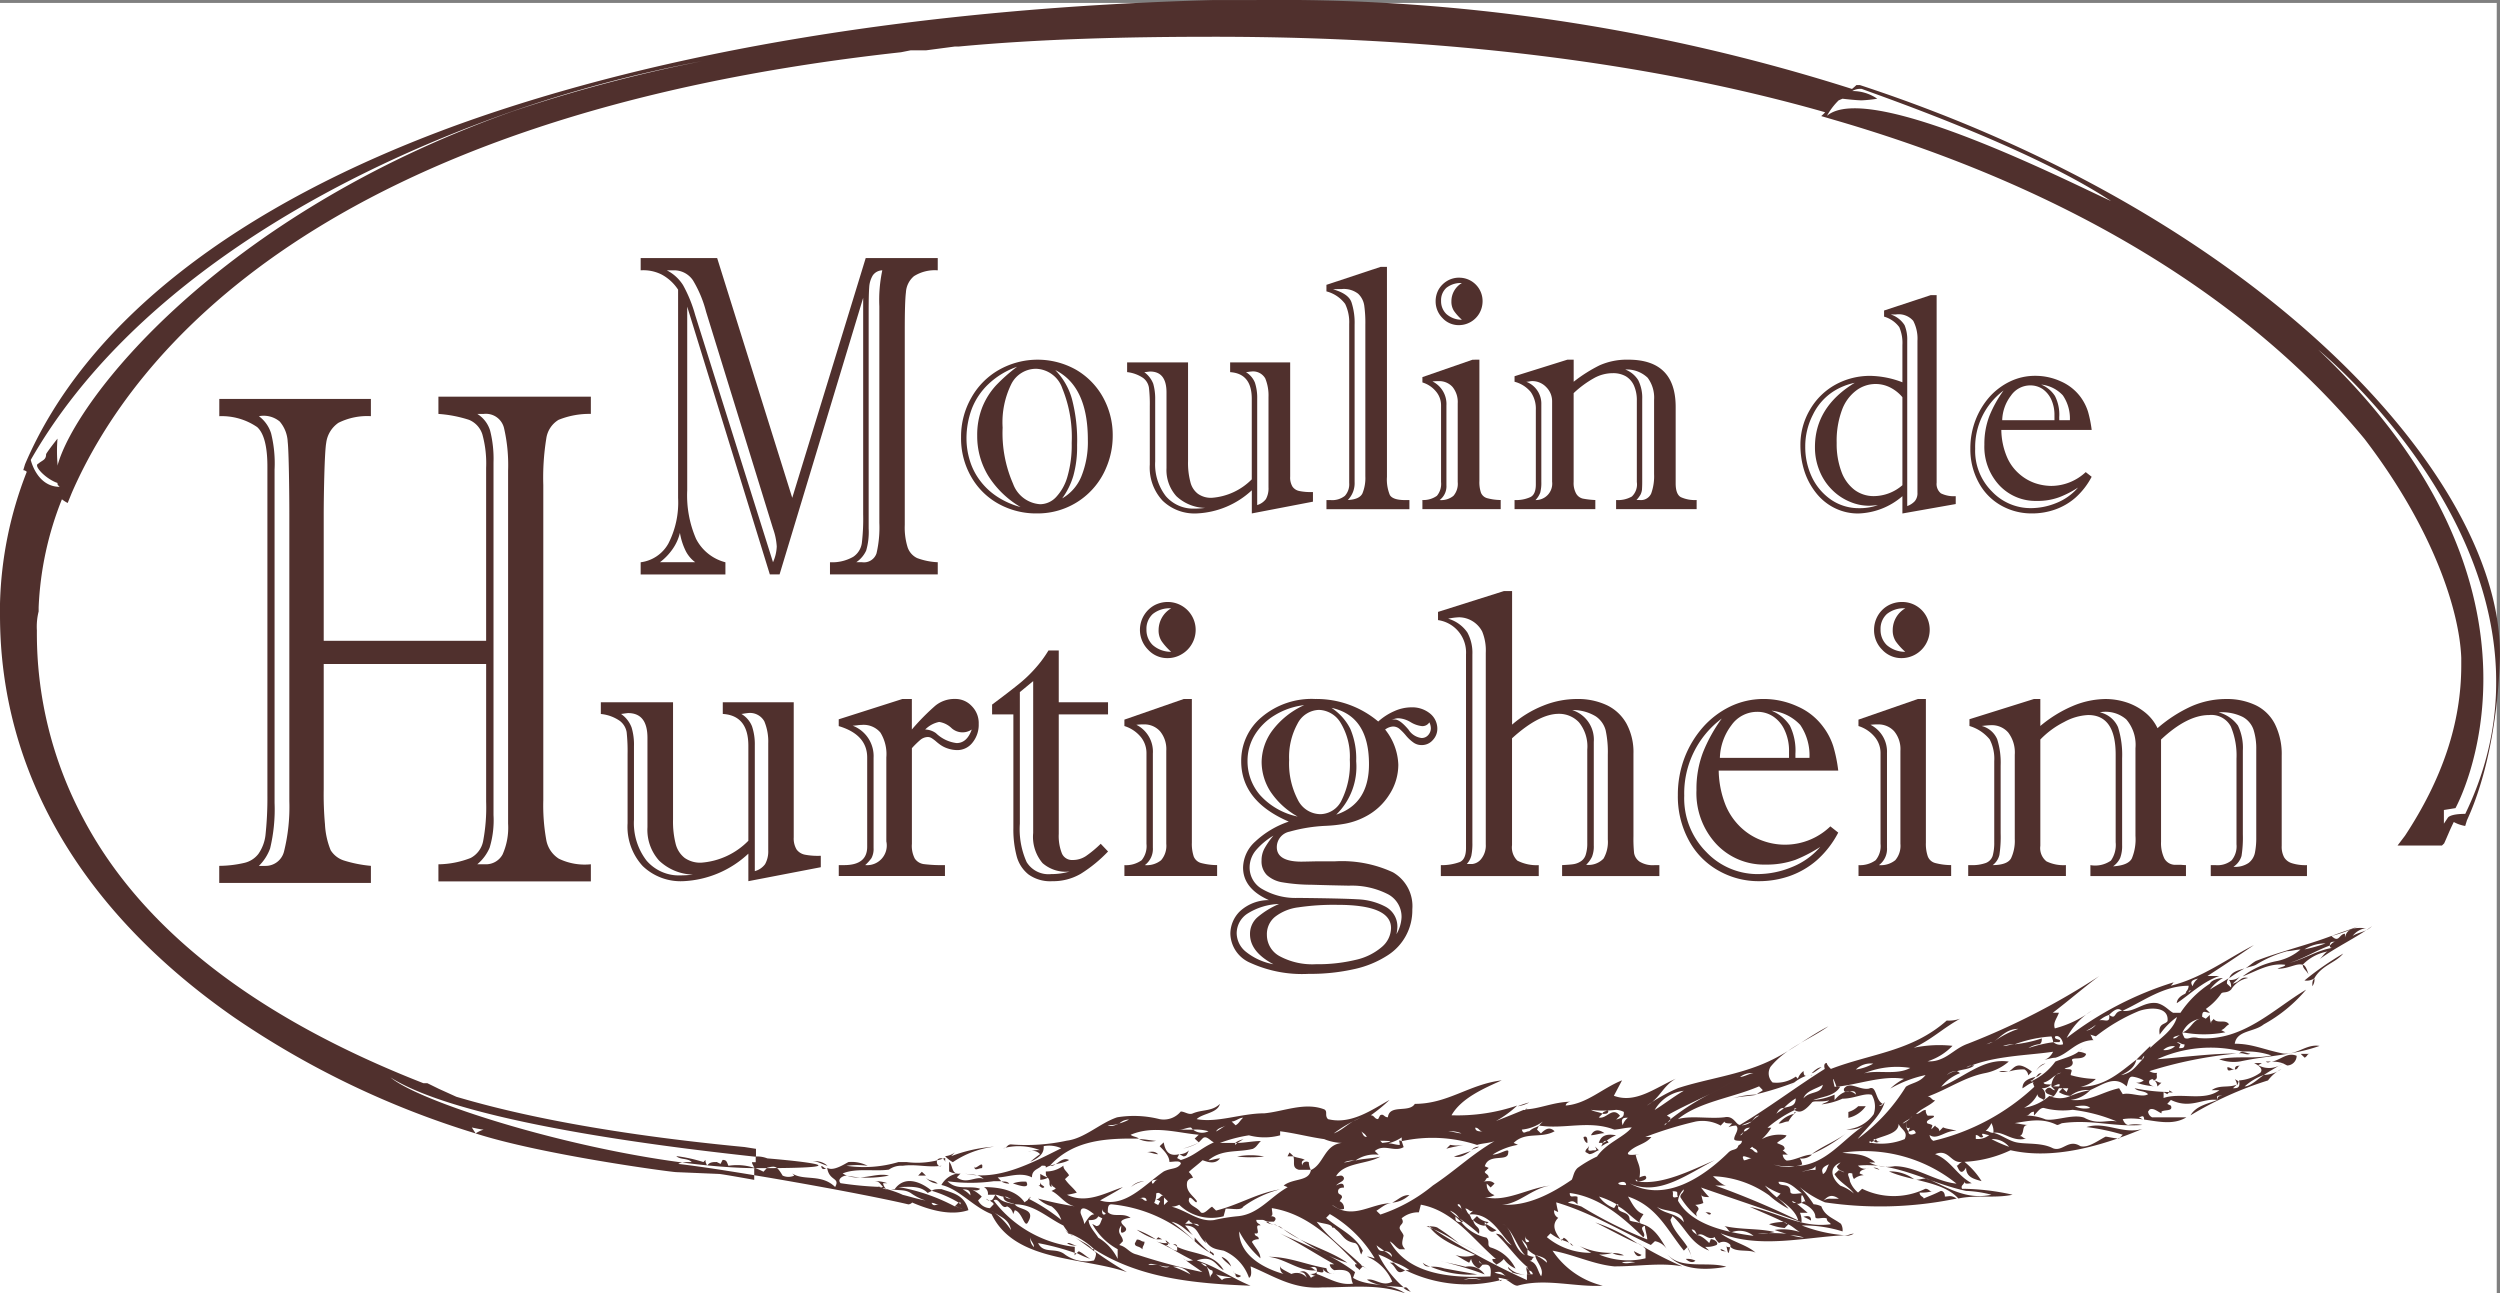
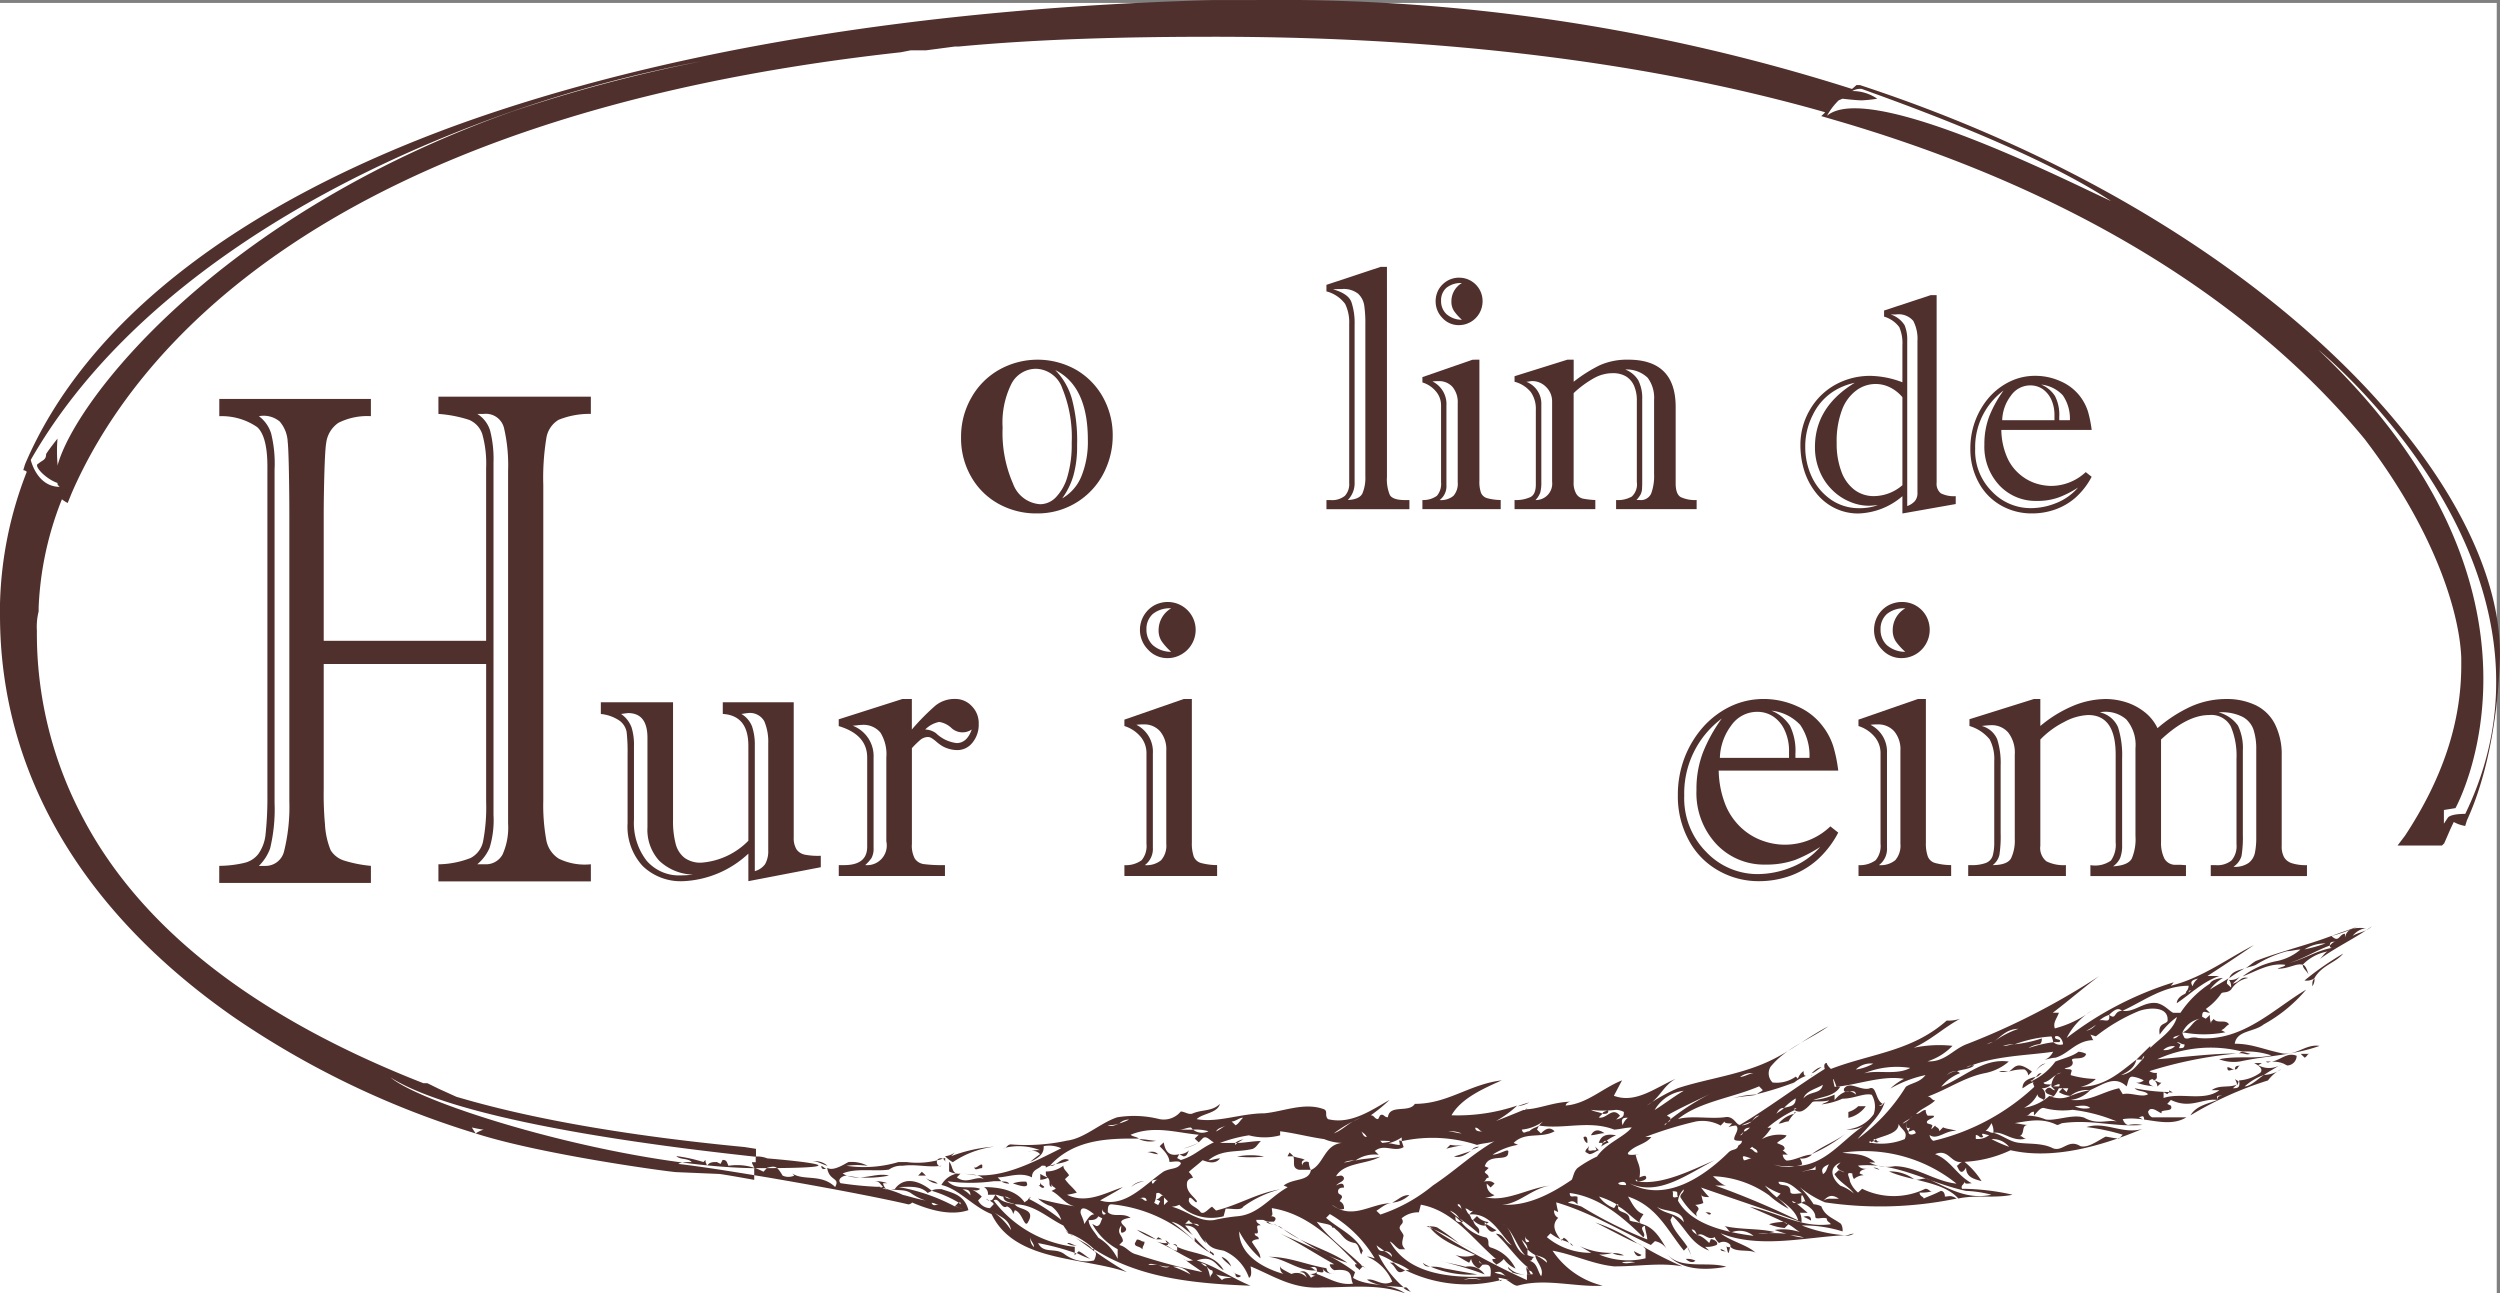
<svg xmlns="http://www.w3.org/2000/svg" id="Groupe_288" data-name="Groupe 288" width="233.883" height="120.991" viewBox="0 0 233.883 120.991">
  <rect x="0" y="0" width="233.883" height="120.991" fill="#808080" stroke="none" />
  <defs>
    <clipPath id="clip-path">
      <rect id="Rectangle_56" data-name="Rectangle 56" width="233.578" height="120.719" fill="none" />
    </clipPath>
  </defs>
  <g id="Groupe_289" data-name="Groupe 289" transform="translate(0 0.272)">
    <g id="Groupe_288-2" data-name="Groupe 288" clip-path="url(#clip-path)">
      <rect id="Rectangle_55" data-name="Rectangle 55" width="265.015" height="152.156" transform="translate(-31.437)" fill="#fff" />
    </g>
  </g>
  <path id="Tracé_2165" data-name="Tracé 2165" d="M142.532,102.981h.183s0-.195.179-.195Zm88.1-27.706c-1.457,0-1.628.358-1.628.358l-.37.557V74.913l1.083-.175s11.208-20.1-12.836-42.887C216.882,31.85,241.841,52.123,230.633,75.275Zm-59.717-65.3a6.1,6.1,0,0,1,1.1-1.453l.355-.152s1.274.152,1.8.152a11.981,11.981,0,0,0,1.453-.152,4.086,4.086,0,0,0-2.337-.717,1.448,1.448,0,0,1,.884-.2c2.9,1.068,15.93,5.618,23.328,10.491C194.6,16.677,174.917,6.541,170.916,9.973ZM47.9,9.572C20.429,19.349,7.02,36.557,5.38,42.7v-.179a14.389,14.389,0,0,1,0-2.353s-.861,1.083-1.067,1.449c0,.553-.327.553-.736.9-.491.179.736,1.449,1.8,1.8,0,.163,0,.163.207.362-2.135,0-2.707-2.517-2.707-2.517,8.691-15.2,26.4-26.093,45.019-32.6a122.811,122.811,0,0,1,17.753-4.7A140.264,140.264,0,0,0,47.9,9.572Zm-2.649,95.244a2.664,2.664,0,0,0-.752.355l-.358-.557S45.05,104.816,45.249,104.816Zm25.1,3.047c0,.2.195.358.195.557h.5c11.976,0,.737-.915.737-.915a2.6,2.6,0,0,0-1.083-.175v.534Zm87.361,9.049c.358.358.717.358.9.16A1.72,1.72,0,0,0,157.706,116.912Zm3.253-.912c0,.2.358.2.573.2C161.317,116.2,161.173,116,160.959,116Zm-18.271,2.357h0Zm.545,0a.687.687,0,0,1-.183-.355c-.179-.2-.179-.2-.179-.358-.183.16,0,.358,0,.713Zm-2.151-.713c0,.358.362.358.362.518a2.92,2.92,0,0,0,1.274.195A2.039,2.039,0,0,1,141.083,117.644Zm12.486-1.11a5.891,5.891,0,0,1-.721-.358C153.062,116.732,153.39,116.732,153.569,116.534ZM137.1,117.648c-.732-.2-1.792-.382-2.341-.557,1.282.358,2.708.717,4.137,1.27A1.742,1.742,0,0,0,137.1,117.648Zm-3.292-.024a1.633,1.633,0,0,1-.7-.358C133.292,117.624,133.475,117.624,133.806,117.624Zm1.317.179a3.538,3.538,0,0,0-1.282-.16,9.373,9.373,0,0,0,4.359.713C137.1,118.162,136.186,118,135.122,117.8Zm33.593-4.834a5.053,5.053,0,0,1,.709.358C169.424,113.125,169.424,112.767,168.715,112.969Zm-3.214.694a4.971,4.971,0,0,0,1.457.355l.358-.355c-.179,0-.179,0-.358-.2A4.185,4.185,0,0,0,165.5,113.663ZM115.4,118c0-.2-.187-.2-.187-.358C115.215,117.8,115.4,117.8,115.4,118Zm-.008.141v-.16c0,.16,0,.16.187.358,0,.354.37.354.522.16C115.769,118.341,115.582,118.341,115.395,118.143Zm-1.11-1.43c.187.358.561.557.9.915A1.5,1.5,0,0,0,114.284,116.713Zm-13.534-1.056c-.343,0-.721-.355-.908-.191A1.561,1.561,0,0,0,100.751,115.657Zm58.74-3.113c.214,0,.358.358.572.156C160.063,112.545,159.7,112.545,159.49,112.545ZM107.07,115.3c-.335,0-.335-.2-.713-.2l-.187.355c0,.362.374.2.713.561C106.882,115.657,107.07,115.657,107.07,115.3ZM140,114.235c-.366-.2-.55-.358-.912-.557H138.9C139.447,114.59,139.63,114.391,140,114.235Zm36.366-5.656h0Zm-1.1-.2.565.2A.673.673,0,0,0,175.264,108.38Zm40.344-10.293c.339-.2.168-.358.542-.358h-.916Zm-82.16,15.77a15.293,15.293,0,0,1,3.077,1.624,18.819,18.819,0,0,0-1.979-1.445C134.363,113.858,133.814,113.858,133.447,113.858Zm3.113,1.6c.915.355,1.792.912,2.7,1.266C138.352,116.374,137.476,115.817,136.56,115.462Zm-3.07-1.648-.183-.2Zm75.592-14.62c.343,0,.207-.355.545-.355C209.289,98.84,209.082,98.84,209.082,99.194Zm-.713-.214c0,.553.343.2.717.2C208.712,99.179,208.712,98.98,208.37,98.98Zm-32.4,6.884c-.355.195-.355,0-.495-.16,0,.16-.21.16-.21.16C175.474,106.058,175.614,106.058,175.969,105.864Zm-45.736,5.789a2.643,2.643,0,0,0,1.617-.713C131.153,110.94,130.931,111.3,130.233,111.653Zm-42.518-1.788c-.382-.355-.763-.2-1.106-.553A1.58,1.58,0,0,0,87.716,109.864Zm-10.884-1.644c0,.358.347.358.538.16C77.178,108.579,77.022,108.221,76.831,108.221Zm9.79.9-.382-.358-.343.358ZM97.692,110.2c0-.16-.378-.16-.378-.514,0,.355,0,.355-.191.355C97.315,110.044,97.463,110.406,97.692,110.2Zm-1.679-.514a3.005,3.005,0,0,0-1.25.16C95.332,110.044,96.4,110.406,96.013,109.689ZM77.419,108.2a1.675,1.675,0,0,0-1.621-.358C76.34,107.648,76.726,108.006,77.419,108.2Zm92.071-1.095a14.266,14.266,0,0,0,3.261-1.983C171.867,105.844,170.414,106.4,169.49,107.11Zm-63.7,3.1a2.484,2.484,0,0,1,1.278-.561A1.652,1.652,0,0,0,105.792,110.211Zm-14.64-1.987c0,.549.343.2.725.2C92.063,107.508,91.152,108.774,91.152,108.224Zm104.592-6.888c0-.195,0-.195-.207-.195C195.744,101.142,195.744,101.142,195.744,101.337Zm-5.286-1.449c.21,0,.347-.195.557-.355C190.667,99.533,190.667,99.693,190.457,99.888Zm-1.251,1.071c.347-.195.732-.549,1.079-.549l-.347-.16c.171,0,.347-.195.518-.378C189.764,100.055,189.207,100.25,189.207,100.959Zm1.251-1.6a1.9,1.9,0,0,1,.9-.713C191.014,98.641,190.667,99,190.457,99.354Zm-15.91,3.272h-.705a2.1,2.1,0,0,1-.92.538v.553A2.734,2.734,0,0,0,174.547,102.626Zm-24.8,3.787c.362-.2.542-.355.721-.355a.182.182,0,0,0-.179-.2.611.611,0,0,1-.362.2A.592.592,0,0,1,149.751,106.413Zm0,0h0Zm-.7.335c-.725.16-.362-.191-.362-.553,0,.362-.362.362-.362.713l.362.2c.362,0,.721-.358.9-.358l-.362-.355C149.408,106.752,149.408,106.752,149.05,106.752Zm-61.9,4.92c.343,0,.343.156.725.156C87.49,111.828,87.338,112.03,87.147,111.672Zm-3.779-1.266h0Zm9.587-3.989a13.956,13.956,0,0,0-3.966.888l.343-.351a1.757,1.757,0,0,1-.915.351,3.077,3.077,0,0,0,.725.561A8.806,8.806,0,0,1,92.956,106.417Zm-4.539.912v0Zm77.976-3.078c.355,0,.569-.195.923-.195a2.983,2.983,0,0,1,.534-.713A2.6,2.6,0,0,0,166.393,104.251Zm1.43-.9c.214-.2.214-.2.355-.2C168.037,103.144,167.823,103.144,167.823,103.347Zm-52.093,3.985a10.793,10.793,0,0,0,2.532,0A6.751,6.751,0,0,0,115.73,107.332Zm74.018-7.585.347-.358c-1.426-1.087-1.6-.358-2.158,0a4.182,4.182,0,0,1,1.465-.2A.711.711,0,0,1,189.748,99.747Zm-2.723-.413c.346.2.7,0,.908,0Zm-48.665,7.082a.9.9,0,0,0-.728.358C137.814,106.576,138.181,106.576,138.36,106.417Zm-.728.4c-.511.16-1.06.358-1.609.514C136.755,107.527,137.3,106.974,137.631,106.814Zm-29.284.3c-.374-.358-.713-.2-1.087-.2C107.634,106.915,107.973,107.114,108.347,107.114Zm41.224-1.059h.362c.179-.191.179-.191.358-.191a3.739,3.739,0,0,1,.9-.518C150.113,105.147,149.751,105.5,149.572,106.055Zm-1.064.008c0-.362,0-.717-.362-.553C148.146,105.7,148.325,106.062,148.508,106.062Zm-12.832.175-.366.362c.732-.2.915-.2,1.609-.362A3.229,3.229,0,0,1,135.676,106.238Zm13.164-.9c.362,0,.9-.191,1.266-.191C149.381,104.633,149.019,104.987,148.839,105.342ZM216.325,91.4a1.024,1.024,0,0,0,.2-.713C216.325,90.842,216.325,91.048,216.325,91.4Zm.362-.752h0ZM115.554,106.058h.187c.37-.195.522-.355.705-.355A1.865,1.865,0,0,0,115.554,106.058Zm34.917-3.074c-.362.156-.542.156-.542.358C150.292,103.343,150.472,103.343,150.472,102.985Zm64.388-5.076c-.884-.358-1.426.359-2.345.557a2.575,2.575,0,0,1,1.087.16l.374.191A.916.916,0,0,0,214.86,97.909Zm2.7-10.514a12.969,12.969,0,0,1-1.967.557A3.63,3.63,0,0,1,217.559,87.394Zm.951-.16c-.207,0-.374.175-.545.358,0,.355.339.171.545.171-1.632.183-2.887,1.1-4.347,1.457,1.258-.358,2.376-1.1,3.8-1.628C217.965,87.235,218.136,87.235,218.51,87.235Zm-5.984,11.208h-.545C212.183,98.641,212.32,98.442,212.526,98.442Zm-91.888,8.512-.187.358h.557A3.514,3.514,0,0,0,120.638,106.954ZM218.128,86.7h0a15.137,15.137,0,0,0,2.5-.912C219.753,86.144,219.04,86.339,218.128,86.7Zm-2.154,3.615c-.168-.561-.339-.915-.542-.915C215.432,89.751,215.806,89.95,215.974,90.312Zm-13.039,10.83v.195h.343Zm6.147-1.052a1.263,1.263,0,0,1,.207.561.848.848,0,0,0,.136-.362Zm-112.87,11.2h0a.188.188,0,0,0,.191-.195Zm25.673-3.078c-.148-.191-.148-.549.187-.549-.187-.183-.705-.183-1.075-.358.183.557-.187,1.067.518,1.266h1.11a1.73,1.73,0,0,1-.183-.709C122.072,107.667,121.737,108.026,121.885,108.216Zm-27.473,1.648c-.152-.195-.378-.195-.721-.195A1.3,1.3,0,0,0,94.412,109.864Zm-1.827,1.609h0a.541.541,0,0,1-.343-.195ZM203.854,97.192l.136-.354-.343-.2c.343,0,.343.2.721.2C204.369,97.192,204.2,97.192,203.854,97.192Zm-.541-.908c0-.2.343-.2.721-.362C203.656,96.082,203.656,96.284,203.313,96.284Zm-.935,1.087a1.329,1.329,0,0,1,1.1-.358A1.4,1.4,0,0,1,202.378,97.371Zm-1.212-.2v-.175c-.389.355-.915.9-1.3,1.27h.561c0-.175,0-.175.175-.37a.62.62,0,0,1-.175.37c-.561.538-.911,1.251-2,1.453.74-.358,1.266-.713,1.441-1.453-1.441,1.095-2.914,2.54-5.232,2.54a2.752,2.752,0,0,0,1.438-.732,9.33,9.33,0,0,1-2.353-.355c0-.358.355-.561-.351-.561-.736-.152.705,0,.526-.713-.351-.549,1.091,0,1.266-.713a1.629,1.629,0,0,0-.7-.2l.351-.358c-.561.725-1.652.919-2.528,1.274a5.718,5.718,0,0,1-2.178,1.808l.21.553a20.862,20.862,0,0,1-9.447,5.056.7.7,0,0,1-.351-.549c.7.549,1.613-.538,2.528-.358-.351-.179-.915-.179-1.266-.358l-.351.358c0-.358-.386-.358-.386-.534l-.351.355c0-.355.351-.355-.355-.534-.385-.358.881-.534.53-.736h-.53a.728.728,0,0,1-.175-.538c-.351,0-.561.382-.912.382.561-.561,1.266-.752,1.792-1.274-.351,0-.351-.354-.705-.354,2-.74,3.444-1.823,5.411-2.205a4.815,4.815,0,0,0,2.178-1.071c-2.353-.355-4.145,1.453-6.323,2.361a4.268,4.268,0,0,1,1.792-1.29c-.14,0-.14-.156-.351-.156a1.387,1.387,0,0,0-.915.358,1.05,1.05,0,0,1,.915-.358c.561-.2,1.262-.2,1.648-.557a.987.987,0,0,0-.736.2c2.528-1.11,5.586-1.11,8.115-1.477-.175.366-.53.736-.88.736.351,0,.705-.175,1.091-.175,1.262-.358,1.967-1.648,3.615-1.648-.175,0-.175-.355-.351-.518l.526.163a16.956,16.956,0,0,1,3.97-2.345c.916-.354,2.879-.533,2.739.915-.21.358-.912.156-.736,1.266a6.685,6.685,0,0,1,1.617-1.644C203.309,95.567,202.043,96.28,201.166,97.169ZM186.1,105.322v0a1.7,1.7,0,0,1-1.258.362v-.362c.351,0,.351.362.7.164C185.194,104.967,185.751,105.322,186.1,105.322Zm1.85,1.1a12.809,12.809,0,0,1-1.64-.717A1.952,1.952,0,0,1,187.952,106.421Zm-4.912,3.447c-1.979-.2-3.818-1.632-5.8-1.632a3.726,3.726,0,0,1-2.368-.351h.565c-1.095-.912-1.979-.736-3.074-.912A13.8,13.8,0,0,1,183.04,109.868Zm-9.611.912a3.991,3.991,0,0,0-1.239-.717c-.709-.549-1.274-1.644,0-2.178l-.355.374c.179.358.355.358.709.541-.175,0-.354-.183-.53-.183l-.39.358C172.015,109.689,173.075,110.223,173.429,110.78Zm-2.139.5a.991.991,0,0,0-.709.195c.354-.358.709-.713,1.453-.195Zm-.187-3.214c-.21.358-.21.717-.565.912C170.538,108.781,170.184,108.423,171.1,108.065Zm-2.528.713c.355-.2,1.1-.2,1.278-.557v.358A3.277,3.277,0,0,0,168.575,108.778Zm-2.684-.713h0a3.825,3.825,0,0,0,1.422.16h.572a1.561,1.561,0,0,0,.713-.16,1.24,1.24,0,0,0-.214-.553,1.435,1.435,0,0,0,1.137-.362c-.748,0-1.636.557-2.384.557a.7.7,0,0,1-.358-.557h.534c-.175,0-.355-.351-.534-.351l.179-.183c0-.358-.358-.358-.713-.553.355-.355.713-.355.892-.713a3.432,3.432,0,0,0-2.318.358c-.214,0-.355.195-.569.355.214-.16.354-.355.569-.355a4.888,4.888,0,0,0,.892-1.071h-.358a11.432,11.432,0,0,1,2.532-1.648v-.179h.355c-.214,0-.214,0-.355.179.355.175.713.378,1.636-.721.179-.195.892,0,1.605-.195-.179.195-.358.195-.713.378a6.61,6.61,0,0,0,1.959-.533c1.1,0,2.03-.557,2.743-.362a2.187,2.187,0,0,1,.179,1.811,3.36,3.36,0,0,1-2.567,1.426,2.565,2.565,0,0,0,1.675-.362c-2.03,1.278-3.634,3.794-6.518,3.794A3.653,3.653,0,0,1,165.891,108.065Zm2.672,2.7c-.358,0-1.068.2-1.068-.156,0-.915-1.1-.354-1.1-.915C167.5,109.689,167.85,110.25,168.563,110.76Zm.374.915c0-.2-.179-.2-.4,0,.577.175,1.293.709,1.293,1.27,0,.355.717,0,1.075.179,0,.355.358.355.358.538-2.727.37-4.877-1.071-7.569-1.632,1.258.561,2.154.915,3.23,1.449.214,0,.214.183.358.183.394.171.752.534,1.11.732a5.049,5.049,0,0,0-2.365-.2,11.017,11.017,0,0,0,1.11.354,15.858,15.858,0,0,0-2.723,0,6.331,6.331,0,0,0,1.613-.156c-1.434-.362-3.086-.2-4.7-.561.358.2.358.561.717.561a2.071,2.071,0,0,1,2.01.354c-2.727-.354-5.812-1.087-7.067-3.276a1.717,1.717,0,0,1,.538-1.071c0,.362-.323.362-.323.717a7.129,7.129,0,0,0,1.578,1.827c-.358-.561.577-.561-.179-1.095a2.213,2.213,0,0,0,.756-.175,8.163,8.163,0,0,1-.218-.912c0,.355.358.355.756.355a10.185,10.185,0,0,1-.756-.892c3.12,1.087,6.35,2.158,9.4,3.253a1.926,1.926,0,0,0-.144-.888h.721l-1.079-.915c-.179,0-.358,0-.358-.2l.358.2c.179.175.358,0,.5,0C168.4,110.047,168.937,111.676,168.937,111.676Zm-.195,3.233c-.355,0-1.064-.2-1.278-.2A3.192,3.192,0,0,1,168.743,114.909ZM155.01,112.03c.717.538,2.372.179,2.517,1.449C156.806,112.568,155.727,112.763,155.01,112.03Zm1.963-.931c-.717.2-.358-.163-.5-.518C157.153,110.581,156.794,110.741,156.973,111.1Zm-4.5-1.254c2.7,1.254,5.442-.908,7.963-2.178-2.162.915-4.9,2.357-7.242,2a.176.176,0,0,1-.179-.179.176.176,0,0,1,.179.179c.362,0,1.083-.179.721-.534a1.485,1.485,0,0,0-.538.164c.179-1.071-.183-1.274-.362-2.162h.362c-.362,0-1.262.175-1.048-.179.686-.736,1.585-.736,2.162-1.449h-.577a36.3,36.3,0,0,1,4.722-1.449,3.542,3.542,0,0,1,2.341.378l.358-.378c0,.179.362.179.721.179l-.359.354a2.031,2.031,0,0,1,.721-.156c.358.358-.179.869-.179,1.251,0,.175.358.175.721.175,0,.358-.362.358-.362.538-.179.378-.541.2-.9.557C159.319,109.3,155.75,111.648,152.47,109.845Zm-3.062-2.517a11.105,11.105,0,0,0-1.823,1.071c-.366.354-.366.736-.545,1.106-1.827,1.258-4.161,2.52-6.529,2.326a2.91,2.91,0,0,1-1.243-.164,2.91,2.91,0,0,0,1.243.164c1.5,0,2.918-1.605,4.558-1.78-2.006.175-4.2,1.616-6.163,1.067a1.391,1.391,0,0,0,.912-.179,1.023,1.023,0,0,1-.729-1.075l.362.362.366-.362c-.366-.358-.729-.195-1.095-.195.366,0,.183-.354.545-.354,0-.358-.362-.358-.362-.561l.362-.354-.362-.156c.362-1.27,2.189-.358,2.189-1.27.144-.557-.732.179-1.461.179a6.454,6.454,0,0,1,2.373-.915l-.4-.179c1.091-1.091,2.551-.378,3.829-1.091-.366-.358-.732-.358-1.278.2l-.366-.354.183-.382c-.183.179-.545.179-.912.538-.366,0-.545.355-.693-.156a3.962,3.962,0,0,0,1.971-.76l-.366.378c2.334.382,4.671-.533,7.039.382.366,0,1.095-.2,1.64-.2C151.925,105.525,150.285,106.058,149.408,107.328Zm1.991,2.481c.362-.16.721-.16.721.195C151.761,110,151.4,110,151.4,109.81Zm2.338,5.076c.362-.355-.542-.888.148-1.067,0,.351.214.908.214,1.27a39.8,39.8,0,0,1-6.155-3.077,12.738,12.738,0,0,0-1.266-.358c.362-.2.542-.2.9.156V111.1c-.362-.16-.725.2-.725-.355C149.576,111.1,151.745,112.923,153.736,114.886Zm-11.048-.117c0,.355.362.355.362.518C142.688,115.486,142.688,115.124,142.688,114.769Zm.939,1.78c0,.538.873,1.27.545,1.983-.366-.553-.366-1.266-1.091-1.445.362,0,.179-.354.545-.354a1.861,1.861,0,0,1-.728-.183v-.53a4.7,4.7,0,0,1-.545-.915c.362.355.545.538.545.915a2.9,2.9,0,0,0,.728.53c.725.183,1.091.362,1.091.717A4.046,4.046,0,0,0,143.627,116.549Zm-3.1-2.871c.183,0,.183,0,.362.179.728.732,1.095,2,1.784,2.715-1.056-.557-1.056-1.983-1.784-2.715C140.709,113.678,140.709,113.678,140.526,113.678Zm2.318,5.212a68.174,68.174,0,0,1-9.19-5.053c1.068,1.422,2.867,1.983,4.34,2.7a2.859,2.859,0,0,1-1.839,0c.366.2.92.553,1.286.732l.183-.358a1.2,1.2,0,0,0,.736.9l.331-.358c-.183-.179-.331-.179-.331-.358l.331.358c.366,0,.92-.179.737,1.095-3.273.156-7.612,0-9.412-3.28.366.2.553.561.92.74h.514c-.331-.382-.331-.538-.148-1.251,0-.2-.366-.561-.366-.732,0-.382.514-.382.183-.912a2.434,2.434,0,0,1,1.617-.561l.183-.713c3.054.553,4.893,3.272,7.024,5.076h-.331c0,.358.331.358.331.538a1.955,1.955,0,0,0,.736-.538,2.609,2.609,0,0,0,1.1.9,3.844,3.844,0,0,0-2.353-1.983c-.37-.2,0-.561-.37-.912a4.159,4.159,0,0,1-2.353-1.453c-.549,0-.549-.179-.549-.53.183.179.366.351.549.53h.187c-.187-.179-.187-.179-.37-.351a9.4,9.4,0,0,1-.881-.721,1.771,1.771,0,0,1,.881.721,19.373,19.373,0,0,1,1.839,1.441c.148-.709-.366-.53-.549-1.27-.187,0-.187-.351-.37-.533-.218-.2-.218-.359-.366-.553.366,0,.366.355.736.195l-.37.359c1.987-.2,2.867,1.8,3.97,2.875-.732-.358-.732-1.071-1.469-1.071,1.138,1.071,1.839,2.189,2.9,3.077,0-.179,0,0,.187.359a.4.4,0,0,1,.366.354h-.553Zm-3.031-.713c.729-.195.729.164,1.095.358C140.542,118.341,140.179,118.341,139.813,118.178Zm-2.894.713c-.51,0-1.06.2-1.609-.16.549.358,1.1.16,1.609.16a1.857,1.857,0,0,1,1.648,0A2.894,2.894,0,0,0,136.918,118.891Zm-8.134-3.249c.183.175.553.374.7.538.4,0,.736.2.736.553a2.106,2.106,0,0,0-.736-.553C129.15,116.179,128.967,116.179,128.784,115.642Zm7.944-3.257c0-.354-.366-.354-.366-.557C136.544,111.672,136.728,112.03,136.728,112.385Zm-12.108-.518c.37.187.7.542,1.107.362a.692.692,0,0,0-.405-.717l.222-.351c0-.362-.37-.2-.37-.557s.37-.362.553-.362c0-.553-.405-.355-.736-.2.331-.355.736-.355.736-.709-.183-.362-.405-.16-.736-.16.736-1.29,2.918-1.11,4.137-1.827-.7.175-1.625.175-2.33.362-.366,0-.736.175-1.071.175a2.238,2.238,0,0,1,1.071-.175,3.125,3.125,0,0,1,2.182-.538l-.37-.354c.888-.717,1.811.152,2.7-.362l-.183-.557c-.37-.175-.183,0-.183.355-.335,0-.705-.152-1.071-.152a3.9,3.9,0,0,0,1.255-.557v.355a13.427,13.427,0,0,1,7.055.355c.37-.152,1.071-.152,1.624-.355-2.178,1.274-3.619,2.719-5.762,4.145a15.246,15.246,0,0,1-4.912,2.719l-.37-.354c.553-.355.923-.717,1.476-.717C128.239,111.692,126.614,113.316,124.62,111.867Zm-1.987-3.264c-.187,1.087-1.613.732-2.548,1.441l.374.163c-1.648.908-2.731,2.56-4.718,2.716a16.977,16.977,0,0,0-2.17.354c-1.461.2-2.509-.888-3.97-1.251a1.727,1.727,0,0,0,.713-.179,4.328,4.328,0,0,0,4.153,1.075l.191-.713c.748,0,1.457.179,1.644-.183a10.162,10.162,0,0,1,3.448-1.621c-2.174.355-3.822,1.441-5.992,1.983l-.374-.362c-.339.183-.713.74-1.048.538-.374-.538-.939-.538-1.126-1.071,0-.908.752.533.752,0-.378-.53-1.087-.908-.9-1.8a.6.6,0,0,1,.522-.354c0-.2-.374-.557-.374-.557.374-.362.9-.732,1.274-1.095.187,0,1.087.541,1.648-.179-.374,0-.748.179-1.087.179,1.274-1.071,2.7-.709,4.157-1.071.374-.195.374-.355.748-.732-.748,0-1.5.175-2.209.175l-.187.2v-.2h-1.422a13.514,13.514,0,0,1,2.7-.709,5.669,5.669,0,0,0,2.922,0v-.378c1.422.179,2.7.534,4.118.732a4.6,4.6,0,0,0,1.648.355C123.868,106.257,123.868,108.045,122.633,108.6Zm-11.052,5.018h-.709l.374-.358c0,.2.187.2.335.358.187,0,.561,0,.561.2C111.955,113.819,111.768,113.62,111.581,113.62Zm3.081-9.186c-.335.2-.522.354-.9.557C113.953,104.636,114.327,104.636,114.662,104.434Zm1.633-.736c-.37.358-.37.51-.705.713l-.374-.354C115.59,104.056,115.924,103.7,116.295,103.7Zm10.994.023c-1.071.358-1.589,1.095-2.513,1.449A11.443,11.443,0,0,1,127.288,103.721Zm.58,1.784c-.37,0-.37-.359-.553-.557C127.5,105.147,127.686,105.147,127.869,105.505Zm1.434.553-.183-.2S131.106,105.86,129.3,106.058Zm7.429-.892c-.366,0-.915-.2-1.282-.2A2.892,2.892,0,0,1,136.731,105.166Zm2.006-.179c-.362,0-.728,0-.728-.354C138.376,104.633,138.376,104.987,138.738,104.987Zm12.451-2.022a1.745,1.745,0,0,1,.721.195c0,.358,0,.514-.721.717l.362-.358c-.725-.912-1.266.358-1.987.156l.358-.351c-.358-.163-.721-.163-1.083-.358A9.473,9.473,0,0,0,151.188,102.965Zm1.11.732a1.485,1.485,0,0,0-.5.713C151.578,103.7,151.94,103.7,152.3,103.7Zm5.224-2.517c-.935.534-1.831,1.246-2.731,1.8A3.658,3.658,0,0,1,157.523,101.181Zm-1.262,2.676c0,.2-.179.2-.324.362l-.214.2c0-.2.214-.2.214-.2.144-.163.144-.163.324-.362V103.7l-.324-.2c1.223-.713,2.875-1.445,4.309-2.162.721-.355,1.258-.717,1.975-1.071-.717.355-1.254.717-1.975,1.071A22.167,22.167,0,0,0,156.261,103.857Zm7.811-4.324c-.358,0-.927.355-1.286.355A1.794,1.794,0,0,1,164.072,99.533Zm-.927,5.454c0-.191.214-.354.569-.354-.214.163-.355.354-.569.354-.144.164-.144.355-.358.355A2.771,2.771,0,0,0,163.144,104.987Zm.553,1.628.214-.2c.14.2.5.2.5.553C164.052,106.97,164.052,106.615,163.7,106.615Zm.195.873c0-.156.179-.156.179-.355,0,.2-.179.2-.179.355-.179,0-.534.2-.748.2C162.786,106.974,163.5,107.488,163.892,107.488Zm2.326,3.67a6.928,6.928,0,0,1-1.11-1.11,6.213,6.213,0,0,0,1.469.756l-.358.355c.748.538,1.788,1.251,2,2.158a77.275,77.275,0,0,0-7.76-3.269h1.071c-.355,0-.713-.358-1.285-.872a9.64,9.64,0,0,1,5.255,1.788,8.951,8.951,0,0,0,1.823,1.262A6.119,6.119,0,0,0,166.218,111.158Zm-1.636-7.655a2.584,2.584,0,0,0-.713.557,1.7,1.7,0,0,1-.927.358,7.594,7.594,0,0,1,.927-.358C164.048,103.861,164.227,103.5,164.582,103.5Zm2.306-.717a5.838,5.838,0,0,1,1.1-.892c0,.736-.53.736-1.1.892-.144.2-.5.358-.713.553C166.389,102.989,166.53,102.786,166.888,102.786Zm3.635-2.162c-.175.911-1.239.557-1.808,1.274C168.93,101.181,169.993,100.978,170.523,100.624Zm8.146,4.009-.14.358c.351,0,.491-.358.7.152-.354.2-.7.2-.7-.152a1.267,1.267,0,0,1-.211-.915C178.318,104.43,178.318,104.788,178.669,104.633Zm-.69-.378c.351-.355.705-.355.915-.713A2.185,2.185,0,0,1,177.979,104.255Zm-2.692,1.449h.175c.884-.362,2.154-.541,2.154-1.429.21.533.915.713.565,1.429a5.773,5.773,0,0,1-3.07.359H174.9V105.9h0s.214,0,.214.164c0-.164.175-.164.175-.164Zm-3.132-4.9h-.53c-.394-1.628.175,0,.175,0,1.987-.183,4.328-1.091,6.315-.736a5.517,5.517,0,0,0-1.278.911,11.352,11.352,0,0,1,3.3-1.266c-.569.713-1.278.713-1.843,1.091a17.261,17.261,0,0,1-4.507,4.877c.888-1.091,2.166-2.166,2.521-3.428-.179.156-.179.355-.534.355l.355-.2c-.709-.355-.569-1.788-1.278-1.43-.884.179-1.807-.736-2.341,0-.175.717,1.1-.175,1.1.561-.355-.382-1.1-.561-1.987.514v-.514a6.076,6.076,0,0,1-1.987.514c-.355,0-.569.2-.923.355.355-.156.569-.355.923-.355C170.523,101.7,171.625,101.7,172.155,100.8Zm3.086-2.162a4.677,4.677,0,0,1-1.625.553A1.963,1.963,0,0,1,175.241,98.641Zm3.467.4c-1.27.713-3.07.156-4.34.514A8.044,8.044,0,0,1,178.708,99.042Zm10.117-3.654a8.315,8.315,0,0,0-2.373,1.254c-.14,0-.487.191-.7.191.21,0,.35-.191.7-.191C187.185,96.121,187.746,95.388,188.825,95.388Zm3.264,1.246h.557c.347-.351-.557-.16-.385-.538.385-.175.732.378.732.74a.934.934,0,0,1-.9-.2,12.694,12.694,0,0,0-2.337.553,2.441,2.441,0,0,1,.908-.351c.347,0,.347-.362.347-.553a12.388,12.388,0,0,1-2.544.553c-.382,0-.732.16-1.079.16a2.462,2.462,0,0,1,1.079-.16,12.028,12.028,0,0,1,3.452-.74A2.077,2.077,0,0,1,192.089,96.635Zm3.97-1.624a1.472,1.472,0,0,1-.9.557A4.115,4.115,0,0,0,196.059,95.01Zm-5.785,8.134v.358c.351-.358.557-.717.908-.717a6.945,6.945,0,0,0,2.711.179,15.318,15.318,0,0,1,4.137,1.091.623.623,0,0,1,.382.156.623.623,0,0,0-.382-.156c-.9-.195-1.772.358-3.058-.358-1.079-.374-2.715.358-3.619.163a4.776,4.776,0,0,0-1.808-.358C189.892,103.5,189.892,103.144,190.274,103.144Zm5.267-.355a2.171,2.171,0,0,1-1.453-.163C194.435,102.626,195.194,102.431,195.541,102.79Zm5.045,1.087c-.206,0-.343-.195-.549-.195C200.243,103.682,200.586,103.324,200.586,103.877ZM153,117.227c-.362,0-.9.2-1.262,0A3.355,3.355,0,0,1,153,117.227Zm-44.107-5.356v-.713l.374.362Zm-.354-.358-.187.358-.374-.2a1.841,1.841,0,0,0,.187-.888c.374-.179.374.175.713.175-.339,0-.339.362-.713.362Zm-.2-2c-.339,0-.339.355-.526.355C107.619,109.51,107.993,109.51,108.332,109.51Zm-1.784,1.765c.374-.156.713-.156.713.207C106.921,111.481,106.921,111.119,106.548,111.275ZM104.561,116v.908a4.648,4.648,0,0,0-1.812-1.983c-.339-.534-.9-1.087-.9-1.644.339,0,.717,0,.9-.358l.378.2c-.187.355-.187.713-.565.713l-.378-.2A5.872,5.872,0,0,0,104.561,116Zm-3.471-3.436c0-.354.187-.713,1.282.18-.378,0-.565.358-.943.911C101.428,113.3,101.09,112.743,101.09,112.564Zm2.345.141c-.339.2-.339-.156-.339-.514C103.1,112.549,103.435,112.549,103.435,112.7Zm4.9,4.76a2.575,2.575,0,0,0,1.087.16c-.374.195-.713,0-1.087-.16h-.9C107.627,117.266,108,117.465,108.34,117.465Zm3.031.892a9.431,9.431,0,0,0-1.609-.713A1.84,1.84,0,0,1,111.37,118.357Zm.951-1.11c.374.175.561.175.561.358.148.175.335.374.522.374.187.355-.187.355-.187.713a3.172,3.172,0,0,0-.335-1.087C112.695,117.6,112.508,117.422,112.321,117.246Zm2.9,1.445c-.37,0-.744,0-.892.2,0,0-.374-.358-.561-.553C114.14,118.532,114.849,118.532,115.219,118.692Zm-3.611-13.876h-1.274c.374,0,.709-.2,1.087-.2l.187.2a4.313,4.313,0,0,1,1.457.152A1.386,1.386,0,0,1,111.608,104.816Zm-7.978-.421a2.674,2.674,0,0,0,1.091-.16,1.266,1.266,0,0,1,.9-.358,4.046,4.046,0,0,1-.9.358C104.346,104.395,103.969,104.59,103.63,104.395Zm-12.844,6.568a2.545,2.545,0,0,0-.725-.557C90.4,110.406,90.785,110.406,90.785,110.963Zm3.8,3.253a6.022,6.022,0,0,0-1.823-1.808C93.481,112.946,94.393,113.125,94.584,114.216Zm2.15,1.585a1.052,1.052,0,0,1-.343-.915C96.392,115.241,96.734,115.439,96.734,115.8ZM205.1,91.777c-.136,0-.136,0-.343.195C204.758,91.777,204.965,91.777,205.1,91.777Zm.538-1.091a1.376,1.376,0,0,0-.514.713C204.918,91.048,204.918,90.842,205.639,90.686ZM100.361,114.746c-.152,0-.152-.179-.378-.179a3.507,3.507,0,0,0-.339-.355c.908.709,1.811,1.266,2.719,1.983V116h-.187C101.8,115.478,101.078,115.287,100.361,114.746Zm101.467-13.962.378-.358c-.378,0-.378-.2-.721-.2C201.692,100.227,201.829,100.581,201.829,100.784ZM100.922,116.195l-.187.16a7.181,7.181,0,0,0,1.282.553C101.639,116.709,101.3,116.355,100.922,116.195Zm-.2.179h-.187v.2Zm-4.332-5.255h0ZM210.532,97.71c-.171,0-.545-.16-.748-.16-.136,0-.136,0-.343.16C209.784,97.55,210.158,97.909,210.532,97.71Zm-8.668,1.823h0Zm-93.7,6.33c-.335,0-1.048-.16-1.613-.16A2.571,2.571,0,0,0,108.16,105.864Zm3.97.175h0a8.515,8.515,0,0,1-1.457.553A5.071,5.071,0,0,0,112.13,106.039Zm-.9.717a1.28,1.28,0,0,1-.9.358l.374.2C111.043,107.313,111.043,107.114,111.234,106.756ZM97.322,109.51a1.725,1.725,0,0,0,.721-.2,3.74,3.74,0,0,1-.721-.354Zm27.3,5.08v0Zm3.8,3.611c-.405-.2-.736-.557-1.106-.717l.183.16C127.686,117.644,128.017,118,128.422,118.2Zm2.883,1.422h0a1.645,1.645,0,0,0,.7.362C131.671,119.783,131.671,119.428,131.3,119.623Zm17.928-6.143c-.541-.2-.9-.355-1.445-.557C148.329,113.125,148.691,113.281,149.233,113.48ZM109.064,115.1c0,.2,0,.2.187.355a.187.187,0,0,1,.187.2C109.438,115.3,109.064,115.3,109.064,115.1Zm20.951,2.162c.7.358.553,1.27,1.434.717a3.426,3.426,0,0,1-1.068-.717Zm-10.129-3.272c-.148-.156-.518-.156-.705-.354,2.376,1.27,4.344,2.918,6.868,3.631C124.23,116,121.706,115.466,119.886,113.994Zm-11.714,1.11v0Zm5.049,1.246a11.61,11.61,0,0,1-1.457-1.445v.355A8.426,8.426,0,0,0,113.221,116.351Zm-6.891-2.178a6.64,6.64,0,0,0,1.8.912A8.72,8.72,0,0,0,106.329,114.173Zm2.4.912-.374-.2-.187.2Zm10.44-1.422a.609.609,0,0,1-.518-.2h-.187A1,1,0,0,0,119.173,113.663Zm-5.98,2.357v.358c.187,0,.187.2.374.2C113.568,116.218,113.193,116.378,113.193,116.02Zm69.648-7.818h0ZM123.72,117.78c.557.915,1.445.2,2.154.721-.709-.522-1.6.195-1.784-.721-2.006-.351-3.456-1.067-5.423-1.067,1.633.175,2.9,1.43,4.531,1.266-.37,0-.37-.374-.744-.2.374-.175.744-.175.744.2v.164C123.2,117.979,124.09,118.5,123.72,117.78Zm15.185-3.97v-.351l.183.16.183-.16a1.612,1.612,0,0,1-1.095-.557l-.366.358A1.607,1.607,0,0,0,138.905,113.811Zm7.223,1.293h-.183a.185.185,0,0,1,.183.2Zm4.714,1.27a2.1,2.1,0,0,0,1.083.2A2.1,2.1,0,0,0,150.842,116.374Zm-3.6-.713c-.183,0-.183-.2-.362-.2C147.055,115.661,147.055,115.661,147.238,115.661Zm5.972-.179a15.794,15.794,0,0,0-3.974-1.983C150.682,114.212,151.944,114.925,153.21,115.482Zm8.286.16c.214,1.091.214.736.359.175C161.711,115.817,161.5,115.817,161.5,115.642ZM213.57,97.691c-1.792-.359-2.863-.912-4.5-.912.191-1.27,1.8-1.071,2.711-1.811a13.99,13.99,0,0,0,3.966-3.249c-3.05,1.808-5.953,4.885-10.074,4.527-.764-.183-.915.175-1.3,0-.191-.382-.191-.382-.191-.538a2.235,2.235,0,0,1,1.644-1.27c-.729.175-.92,1.071-1.644,1.27a10.576,10.576,0,0,0,4.009,0l-.382-.2c.382-.16.382-.358.725-.541-.343-.53-1.106,0-1.449-.53,0,.175-.343.175-.191.53a1.821,1.821,0,0,1-.152-.884l-.382.354-.343-.183c0-.728.343-.37.725-.37l-.382-.358a5.612,5.612,0,0,0,1.449-1.453c.152-.172.534,0,.915-.355a2.358,2.358,0,0,1,1.6-1.087c-.724-.183-.724.374-1.449.53.382-.355.382-.355.725-.713a1.3,1.3,0,0,1-1.068.358,1.013,1.013,0,0,1,.191.713l-.382-.358a.636.636,0,0,1,.191-.53c-.573.374-1.258.728-1.792,1.087a4.083,4.083,0,0,1,1.219-1.087c-.343,0-1.067.175-1.219.53a9.635,9.635,0,0,0-2.75,2.723h-.686c-.382-.183-.764-.717-1.488-.9-1.258-.2-2.139.9-3.245.713-.877,0-.534.912-1.258.382.152.884-.534.354-.915.53a2.624,2.624,0,0,1,.915-.53c.915-.915,1.067-.382,1.258-.382,1.987-.915,3.818-2.341,6.182-2.341a.766.766,0,0,1-.23.541.156.156,0,0,1-.152.172h.152c-.534.2-.877.557-.877.915,1.107-.717,2.369-1.983,3.97-2.54h-1.106c1.679-1.087,2.746-1.8,4.352-2.894-2.521,1.285-4.846,3.078-7.788,3.806.23-.2.23-.355.382-.355a31.7,31.7,0,0,0-10.113,5.24,6.52,6.52,0,0,1,2.329-2.544,10.026,10.026,0,0,1-3.436,1.648c-.191-.553.191-.912.382-1.465h-.573c1.453-1.1,2.9-2.365,4.352-3.436a66.344,66.344,0,0,1-12.287,6.33c-1.071.382-1.64,1.095-2.559,1.449a2.631,2.631,0,0,1-1.219.2,5.537,5.537,0,0,0,2.33-1.449,11.656,11.656,0,0,0-3.627.183c1.64-.74,2.707-1.811,4.351-2.723a3.147,3.147,0,0,1-1.262.175c-3.28,2.9-7.059,3.078-10.838,4.527,0,0-.382-.354-.382-.553-.378,0-.191.553-.191.553-2.86,1.8-5.228,3.627-7.936,5.236-.382,0-.572-.9-1.449-.713-1.449.171-3.093-.183-4.352.171,1.983-1.624,5.076-1.979,7.593-3.066l.347.355c-.156.175-.347.175-.538.374a29.716,29.716,0,0,0,3.475-1.087l-.382.358a3.83,3.83,0,0,1,1.792-1.071c-.152,0-.533.358-.533-.358a1.459,1.459,0,0,0-.534.717l-.191-.2a3.1,3.1,0,0,1-2.174.553,1.184,1.184,0,0,1-.191-1.469c1.449-1.78,3.623-2.52,5.419-3.79-1.8.912-3.588,2.365-5.575,3.276-2.708,1.27-5.8,1.628-8.508,2.512a16.239,16.239,0,0,0-2.9,1.628c1.258-.713,1.449-1.8,2.707-2.513-1.983.884-3.779,2.353-5.8,1.6l.764-1.445c-1.831.728-3.28,2.2-5.267,2.357,0-.16.191-.358.533-.358-1.64,0-3.089.713-4.347.713-.881.366-1.8.74-2.711,1.095a9.915,9.915,0,0,0,1.987-1.449,17.377,17.377,0,0,1-6.148.912c.92-1.625,3.093-2.54,4.695-3.269-3.05.374-5.037,2.2-8.126,2.2-.534.881-2.369,0-2.521,1.254-.382,0-.382-.374-.725-.183l-.191.354c-.343,0-.343-.354-.686-.354A15.524,15.524,0,0,0,130,102.034c-1.6.888-3.584,2.341-5.761,1.8-.343-.354,0-.713-.343-.911-1.831-.713-3.814.2-5.61.366-2.174,0-4.386.911-6.334.545.534-.545,1.948-.545,2.174-1.426-.725.713-1.64.514-2.517.881-.382.191-.763-.168-1.145-.168a2.06,2.06,0,0,1-1.983.713,9.739,9.739,0,0,0-3.97-.171c-1.6.538-3.054,1.983-4.694,2.182a17.943,17.943,0,0,1-5.228.354c-.382,0-.382.358-.725.358a5.491,5.491,0,0,1,3.436.183,2.441,2.441,0,0,0-1.11.171.9.9,0,0,1,1.11.2,11.172,11.172,0,0,0-.919.717c1.262-.557,1.262-1.087,1.262-1.469a2.739,2.739,0,0,1,1.64.2c-2.9,1.449-5.953,3.078-9.046,2.365.725.156,1.262,0,1.8.514-.689-.358-1.6.553-2.52-.16l.343-.355c-.876.156-.686-.74-1.067-1.095v.9a1.87,1.87,0,0,0,.725.2,2.162,2.162,0,0,0-1.449,1.067c1.64.359,2.9,2,4.694,2.723,2.174,4.519,8.508,3.982,12.669,5.431a36.134,36.134,0,0,1-3.089-2.006c.191.2.191.2.191.358a1.67,1.67,0,0,1-.191.553,3.368,3.368,0,0,1-2.711-.553c-.877-.717-1.983,0-2.517-1.071a23.93,23.93,0,0,1,3.432.912v-.557a11.113,11.113,0,0,1-7.593-4.344c.533-.358.724.912,1.258.553a.951.951,0,0,1,.573.725l.152-.366c.725.183.915,1.807,1.258,1.079.728-1.27-.915-1.079-1.258-1.628-.725-.179-1.258-.179-1.792-.892-.191.171-.191.53-.534.53.152.183.343.183.343.362l-.343.358a1.284,1.284,0,0,1-1.106-.721l.343-.358a3.373,3.373,0,0,0-1.071-.728c.382.2.729.2.92,0-.92-.359-2.178.2-3.054-.713a15.664,15.664,0,0,0,4.313,0h.724l-.343-.358c.876,0,2.135-.553,3.206,0,0-.736.572-.736.915-1.095.382,0,.382,0,.382.183.534-.358,1.64-.358,2.174-.713-.725-.382-1.258.713-1.792.53,1.983-2.182,4.694-2.536,7.554-2.536h.764c-.191-.175-.573-.175-.764-.358,2.178-.912,4.352-.175,6.373,0l-.382.358.382.354c.152-.156.152-.156.343-.354.343-.358.725.2,1.071.354-1.263.557-1.8,1.27-3.093,1.652l-.343-.183.191-.358c-.725.16-1.258,0-1.449-1.11l-.382.358c.382.382.915.912.915,1.469.382,0,1.067-.175,1.067.179-.343.534-.876.358-1.6.717-1.835,1.266-3.627,3.432-5.953,2.711.915-.53,1.6-.888,2.135-1.247-1.6.514-3.4,1.609-5.228.717a6.952,6.952,0,0,0,.915-.2c-.382-.514-.725-.713-1.106-1.266l.382-.358c-.191-.355-.534-.538-.534-.9a2.635,2.635,0,0,1-1.64.541c0,.355,0,.355.152.553.382.358,0,.713.382.911v-.354c0,.354.382.354.382.514l-.382.2c.764.358,1.258,1.25,2.174,1.441a32.977,32.977,0,0,1-3.432-.728,3.111,3.111,0,0,0,1.258.728,2.686,2.686,0,0,1,.915,1.27,17.049,17.049,0,0,0-3.093-2c0,.175-.152.175-.343.358-.725-1.071-2.174-1.43-3.814-1.43a.674.674,0,0,1,.382.717h.725c.191,0,.533.171.725.171h.152c.191,0,.382.183.573.183a.721.721,0,0,1-.573-.183h-.152c0,.541.725.541,1.067.721,1.831,0,3.054,1.27,4.542,1.983a6.073,6.073,0,0,0,.534.732,7.231,7.231,0,0,1,2.33,1.469c4.2,2.7,9.272,3.233,14.652,3.432-1.792-.736-3.241-1.808-5.037-2.365,1.605-.553,1.8.557,2.521.912-.915-1.624-2.864-1.465-4.352-2.181v.358c-.343,0-.725-.358-1.068-.53h.343c-.152,0-.152,0-.152-.183a2.366,2.366,0,0,1-1.107-.175c1.258.53,2.326,1.247,3.471,1.8-.23,0-.572.183-.915-.2.686.557,1.068.756,1.792,1.294a56.216,56.216,0,0,1-6.144-1.648c-.724-.16-.915-.717-1.64-.888l.343-.358c0-.553-.686-.736-.152-1.468,0,.374-.191.915.343.557.382-.358-.343-.557-.343-.912,0-.168.533-.358.876-.358-.725-.538-1.6,0-2.135-.538,0-.374,0-.732.343-.732a13.426,13.426,0,0,1,7.784,3.451,19.149,19.149,0,0,0-2.174-1.823c.876.2,1.258.728,2.022,1.27-.382-.358-.382-.542-.763-.915,1.3,0,1.106.915,1.983,1.644l-.152-.358c.534.915,1.071.915,1.8,1.071a4.25,4.25,0,0,1,2.365,2.54c.343-.175.152-.915.152-1.071,2.174.9,3.97,2.166,6.716,1.964,2.711,0,5.228-.355,7.749.557-1.605-1.095-3.436-.557-4.885-1.449l.191-.534c-2.139-1.648-4.694-2.536-7.024-3.631,1.8.912,3.436,1.983,5.076,2.895h-.417c0,.354.417.553.417.553,1.948-.2,1.414.717,1.757,1.254-1.258.2-2.329-.538-3.4-.9v-.175c-.191.175-.382.175-.725.175.343,0,.343.183.725.183a.713.713,0,0,0-.534.175c-.572-.915-.915-.534-1.106-.534.534,0,.534.175.725.534a1.239,1.239,0,0,0-1.449-.358c-1.071-.557-1.071-.557-1.071-.911,0,.354,0,.736.347.911-1.987-.557-4.161-1.823-4.161-3.981a8.631,8.631,0,0,0,1.983,2.512c0-.514-.382-.869-.725-1.426-.191-.175.191-.358.573-.358,0-.37-.382-.2-.382-.553.725.183-.191-.888.534-.732,0-.156-.382-.156-.382-.522h.572c.191,0,.343.168.534.168h.534c.382-.358,0-.522-.343-.522.343,0,.156-.374.156-.748,3.471.557,5.836,3.093,7.974,5.252h-.191c0,.354.382.354.382.553l.343-.355c-1.258-1.27-3.089-2.54-4.313-4.18.534.2,1.449.2,1.449.553.191,0,.191,0,.343.175.729.542.729,1.095,1.8,1.27.382.183.382.713.573,1.071l.152-.358c-.725-1.441-2.174-1.983-3.436-3.07l.347-.355a11.764,11.764,0,0,1,4.2,4.137c-.191,0-.343-.156-.724-.156a4.366,4.366,0,0,1,2.364,2.337c-.915.538-1.64-.355-2.364-.175,1.067.713,2.364.557,3.436.713a9.8,9.8,0,0,1-2.368-3.074,6.124,6.124,0,0,1,1.449.736,4.937,4.937,0,0,1,1.453.728h-.382a12.979,12.979,0,0,0,9.042.9c-.152.175-.152.175-.343-.179.343,0,.725.179,1.106.179h-.382c.382.175.725.557,1.071.557,2.556-.736,5.454.156,7.974,0a7.874,7.874,0,0,1-4.694-3.276c1.983.358,3.779,1.27,5.762,1.468,2.365,0,4.352-.374,6.373,0a32.9,32.9,0,0,1-4.2-2.181,2.314,2.314,0,0,1,.764.557v.869a7.04,7.04,0,0,1-4.347-.354,3.954,3.954,0,0,0,1.258-.16,6.863,6.863,0,0,1-3.284-.729c.382.172.919.53,1.3.729a6.359,6.359,0,0,1-4.161-1.469l.343-.355a4.4,4.4,0,0,0,.915.553c-.382-.553-.915-1.285-.191-2a.693.693,0,0,1-.382-.721l.382.183a7.378,7.378,0,0,1-.191-.912c3.093.912,5.8,2.536,8.855,3.989l.382-.358a1.7,1.7,0,0,1,1.106.732c-.572-.915-1.106-2-2.368-2.357-.382-.2-1.106-.2-1.106-.366,0-.911-1.219-.545-1.068-1.27l-.152-.191-.23.358a2.975,2.975,0,0,1-1.41-1.079,7.847,7.847,0,0,1,1.64.721h.152v.191c.725.359,1.258,1.079,2.174,1.636-.382-.2,0-.557.191-.912-.725-.183-1.106-1.095-1.449-1.636,2.711.911,3.627,3.077,5.228,5.06l.343-.358c0,.2.382.717.382,1.071-.191-1.426-1.6-2.154-1.983-3.592l.191-.354c1.258,1.075,1.6,2.52,3.436,3.233l-.382-.358a2.251,2.251,0,0,0,1.068-.172c.23-.183-.152-.541-.534-.541l-.152.358c-.538-.557-.92-.728-1.11-.728-.152-.183-.343-.183-.534-.542.382,0,.382.358.534.542.573-.358.92.553,1.644.171,0,.2.382.557.382.557a.845.845,0,0,1,1.067.183v.172c.534.557,1.792.2,2.365.557-.764-.729-2.365-1.087-3.28-1.823,3.623,1.469,7.975.355,11.6.183a13.924,13.924,0,0,1-4.009-.915,12.158,12.158,0,0,1,3.818.557,1.176,1.176,0,0,0-.152-.713c-.764-.557-1.492-.721-1.835-1.636a1.929,1.929,0,0,0-.725-.191,8.747,8.747,0,0,0-1.3-1.609,9.685,9.685,0,0,0,2.365,1.43,35.072,35.072,0,0,0,12.326-.358c-.569-.354-.725-.183-1.107-.183,0-.374-.191-.53-.382-.53-.686.358-1.219.53-1.6.713,0-.183-.382-.183-.382-.557a3.712,3.712,0,0,0,1.3-.156c-.382.156-.382-.2-.764-.2a6.737,6.737,0,0,1-5.914,0l-.382.354a2.551,2.551,0,0,1-.763-1.067c0-.358-.495-.912.23-.713a.9.9,0,0,0,.152.514,1.505,1.505,0,0,1,.915-.358l-.382-.156c0-.382.572-.382.915-.557a.846.846,0,0,1-1.068-.183c3.588-.355,6.677,1.652,10.113,2.365a11.073,11.073,0,0,1,2.365.358c-2.365.53-4.161-.717-5.953-1.469-.382-.16-.915.2-1.3,0a3.783,3.783,0,0,0-2.33-.713c1.987.912,5.037.912,6.49,2.536,1.64-.354,3.432,0,5.076-.354a22.171,22.171,0,0,0-4.733-.557c-.152-.359.23-.359.23-.713,0,.354.343.2.686.2-1.414-.756-1.983-2.182-3.436-2.723,1.3-.553,1.453.9,2.521.717-.343.179-.343.355-.5.355.156.183.346,1.095.88.183,0,.912.764,1.071,1.449,1.27a7.233,7.233,0,0,0-1.6-1.808,11.438,11.438,0,0,0,4.313-1.087c3.966.911,8.508-.382,12.326-1.991-1.835.538-3.436-.732-5.228-.175a20.216,20.216,0,0,1,3.393.713l-.343.358c-.382,0-1.106-.175-1.258-.175-.725.374-1.64,1.087-2.365.888-1.107-.713-1.644.553-2.56.2-1.067-.557-2.517-.358-3.432-.557-.725-.156-1.414-.713-2.139-.888-.382,0-.382-.179-.725-.179a2.087,2.087,0,0,0,.534-.732,1.6,1.6,0,0,1,.191.912c.915-.179,1.8.888,3.054.534-.343,0-.343-.358-.725-.175.725-.183.191-1.095.915-1.095-.382,0-1.106-.175-1.262-.175,1.262-.183,2.521-.538,3.97.175.191,0,.382-.175.534-.175,2.711-.366,4.733.374,7.445.175a3.212,3.212,0,0,0-1.3,0c-.343,0-.533-.542-.533-.542,1.987-.354,4.16.916,5.953-.171h-3.2a.678.678,0,0,1-.382-.541l.152-.2c.382-.156.725.2,1.107.366v-.168c.343-.2,1.106,0,.876-.553l-.343-.16.343-.374c1.831.888,2.941-.179,4.352,0-.152-.538.191-.378.534-.378-.343,0-.534,0-.534.378-.915.374-1.983.534-2.521,1.445a32.908,32.908,0,0,1,7.254-3.269,3.705,3.705,0,0,1,1.258-1.071,3,3,0,0,1-1.64.557c-.534.358-1.262,1.071-1.8,1.071a5.479,5.479,0,0,1,1.8-1.071c.533-.358,1.258-.756,1.792-1.11a2.1,2.1,0,0,1-2.326.2l.343-.2h-.724c.382.2.915.553.569.911a3.868,3.868,0,0,1-1.983.713c.152.728-.191.728-.572.728.191-.171.191-.171.382-.354-.725.354-1.64,0-2.365.538h.725c-1.449,1.087-3.627.175-5.228.732V101.3l.343.2.191-.2a17.169,17.169,0,0,1-3.245-.358c.347.358.881.183,1.262.557-.534.358-1.644-.2-2.368,0l-.343-.557c-1.64.358-2.707,1.27-4.542,1.095a3,3,0,0,0,1.835-.911,7.965,7.965,0,0,0-1.835.533,2.382,2.382,0,0,1-1.983,0,4.615,4.615,0,0,1-2.365,1.11h0a2.723,2.723,0,0,0,1.258-1.27c0,.358.382.358.573.538l.152-.179c0-.358,0-.732-.343-.915a1.216,1.216,0,0,0,.915-.354c-.382,0-.725,0-.725-.175.725-.2.876-.713,1.64-.912-.382,0-.764.358-.915,1.087v.183h.152c.382-.183.764-.358.573,0h-.725l.343.355c-.343,0-.343-.355-.725-.183l-.191.183c0,.374.382.374.725.533H191.7c.343,0,.343.378.916-.717h.88l-.156.358-.382-.358-.343.358a2.274,2.274,0,0,0,1.067.358,2.43,2.43,0,0,1,1.835-.533c1.258-.538,2.326-1.426,3.432-.355.152-.358.152-.912.534-.912a2.871,2.871,0,0,1,1.071.355.97.97,0,0,1-.725.2,6.77,6.77,0,0,0,1.831.358c-.343,0-.725-.183-.573-.557.23-.156.382-.156.382,0,.534-.156.191-.514.343-.713a1.046,1.046,0,0,1-.725-.16,39.728,39.728,0,0,1,8.165-1.648c-2.365,0-5.076.354-7.441.538a12.033,12.033,0,0,1,7.975-.713,6.935,6.935,0,0,1,2.711.358c-1.64.355-3.245,0-4.885.355a3.779,3.779,0,0,0,1.983.2c2.559-.553,4.885-.553,7.406-1.449C215.744,96.779,214.868,97.874,213.57,97.691ZM174,7.094h-.327a5.435,5.435,0,0,1-.413.362A176.737,176.737,0,0,0,117.206-.857h-3.779c-26.962.732-51.209,4.7-70.4,11.586C22.069,18.309,7.975,29.353,2.341,42.571l-.164.549a.519.519,0,0,1,.327.156A36.1,36.1,0,0,0,0,55.595v1.091C0,71.329,7.6,84.364,21.906,94.317a82.656,82.656,0,0,0,22.6,10.857c6.124,1.979,18.286,3.619,18.781,3.619l3.985.168c.207,0,3.288.553,3.288.553v-1.091c-12.123-.179-30.78-5.769-34.029-8.492,7.071,4.523,29.14,6.86,34.193,7.425v-.744l-1.068-.168c-15.2-1.453-23.343-3.635-26.958-4.7L41.057,101l-1.071-.526h-.37c-15.739-6.155-26.425-14.488-31.847-24.8A36.663,36.663,0,0,1,3.451,58.115a5.864,5.864,0,0,1,.164-1.78v-.382A30.631,30.631,0,0,1,5.793,45.844a3.165,3.165,0,0,0,.538.347l.37-.912C12.287,32.423,29.837,10,84.287,4.024l.9-.179h1.441l2.711-.358h.37c7.6-.709,15.575-.912,23.877-.912,21.368,0,40.687,2.361,57.166,7.063-.163.179-.37.358-.37.358l1.274.374c27.29,7.939,41.961,20.616,49.561,29.837,6.494,8.5,8.878,16.128,9.042,20.472v.709c0,5.442-1.808,10.674-5.259,15.925l-.7.923h4.153l.207-.2c.327-.721.534-1.27.9-2a3.311,3.311,0,0,0,1.067.37l.164-.53c1.85-3.989,2.918-9.6,3.081-15.193C234.249,44.188,212.016,19.568,174,7.094Zm-18.1,109.28c1.258,1.628,3.627,1.628,5.6,1.27C159.708,117.087,157.161,118,155.9,116.374Zm-67.824-5.992c-.39,0-.74,0-.9.16a11.036,11.036,0,0,1,2.493,1.091h.195v.175l-.195-.175a4.294,4.294,0,0,1-.351.362c.195,0,.545.195.7.195l-.7-.195a17.665,17.665,0,0,0-5.263-1.811c.935,0,2.03-.175,2.731.557l.39-.2c-1.091-.908-2.575-1.426-3.471-.16H83.36c.7.16,1.247,0,1.831.358a5.09,5.09,0,0,0,1.406.709c-.9-.175-1.406-.351-2.147-.533-1.091-.534-3.078-.908-1.987-.732a.6.6,0,0,0,.545.2c-.195,0-.389-.374-.389-.557h.389a3.407,3.407,0,0,0-1.247-.191c.506,0,.506.191.857.549a32.251,32.251,0,0,1-3.978-.358c-.351-.351.195-.709.545-.709a10.264,10.264,0,0,0,3.978,0c-1.247-.362-2.887.709-4.328-.2,1.246-.538,3.081-.164,4.328-.362a1.978,1.978,0,0,1,1.285-.358c1.246-.175,2.341.183,3.627,0-.195.183-.545-.175-.39-.549a.419.419,0,0,1,.74.2v-.382a7.815,7.815,0,0,1-3.627.382h-.74a11.344,11.344,0,0,1-4.874.351,7.551,7.551,0,0,1,1.991,0,3.313,3.313,0,0,0-1.8-.351c-.351.175-1.441.908-1.987.534.156,1.254,1.246.9.74,1.8-1.285-1.266-2.926-.549-4.016-1.266l.195.2a1.3,1.3,0,0,1-1.091,0c-.545-.92-.7-.92-1.441-.736l-.351.374a5.237,5.237,0,0,0-3.276-.557c-.156-.351-.156-.549-.545-.549l-.195.374-.351-.175c-.351,0-.7,0-.9.351-.156-.351-.156-.351-.156-.549l-.195.2a14.116,14.116,0,0,0-2.536-.557c.351.358,1.091.175,1.442.557-.351,0-1.091,0-1.247.175,4.679.534,17,2.719,21.52,3.786a.543.543,0,0,0,.351-.175c1.64.713,3.627,1.27,5.263.713C90.221,110.916,89.13,110.741,88.078,110.383Zm128.43-19.716c.713-1.246,1.967-1.43,2.711-2.322a27.877,27.877,0,0,0-3.627,2.52A1.3,1.3,0,0,0,216.508,90.667Zm-2.548-2.544c.374,0,.888-.156,1.262-.156a4.911,4.911,0,0,1-2.15,1.067,7.6,7.6,0,0,0-3.272,1.453c1.434-.557,2.524-1.27,3.989-1.095,0,.183-.374.183-.717.378,1.059,0,1.777-.553,2.353-.378a4.318,4.318,0,0,1,2.489-1.27c-.339,0-.51.378-.884.736,1.465-1.095,3.444-2.006,4.877-3.074-.545.553-1.262.553-1.808.912a1.942,1.942,0,0,1,1.262-.736c-.717,0-1.776-.175-1.979.892v-.358c-.545,0-.545.92-1.262.2-2.353.892-4.706,1.426-7.059,2.337-.343.183-.717.541-1.056.736.339-.195.713-.195,1.056-.378A11.054,11.054,0,0,1,213.96,88.123Zm-40.535,26.428c-.355,0-.565.2-.92.2A1.554,1.554,0,0,0,173.425,114.551Zm35.124-23.9a11.1,11.1,0,0,1,1.434-.912C209.266,89.934,208.755,90.09,208.549,90.647ZM146.3,114.929l-.179.2c.362.148.542.148.725.355C146.662,115.275,146.662,115.127,146.3,114.929ZM155.9,116c.214,0,.214.16.358.358C156.116,116.16,156.116,116,155.9,116Zm-13.927-13.37a2.993,2.993,0,0,0,1.091-.358A9.932,9.932,0,0,0,141.975,102.63Zm22.451-1.095a8.368,8.368,0,0,0-2.357.358C162.782,101.691,163.709,101.691,164.426,101.535Zm5.08-1.983c0,.2,0,.2-.214.2h.214Zm33.963-8.508h0ZM170.414,98.98c-.355,0-.709.355-.923.553C169.7,99.533,170.059,99.179,170.414,98.98Zm26.015-8.492c.553-.351.9-.557,1.449-.912C197.329,89.93,196.983,90.137,196.429,90.488Zm-86.668,25.119c.187,0,.187,0,.374.191C110.136,115.606,109.949,115.443,109.761,115.606Z" transform="translate(0 0.865)" fill="#50302d" fill-rule="evenodd" />
-   <path id="Tracé_2166" data-name="Tracé 2166" d="M204.836,98.367l6.872-22.429h6.74v1.145a3.663,3.663,0,0,0-2.225.547,2.13,2.13,0,0,0-.751,1.51c-.08.656-.109,1.867-.109,3.625v18.14a6.205,6.205,0,0,0,.27,2.1,1.732,1.732,0,0,0,.89,1,6.32,6.32,0,0,0,1.926.387v1.138H208.366v-1.138a3.958,3.958,0,0,0,2.181-.511,1.853,1.853,0,0,0,.8-1.284,19.269,19.269,0,0,0,.124-2.677V79.658l-7.82,25.871h-.912L195.01,80.482V97.674a10.218,10.218,0,0,0,.824,4.522,4.281,4.281,0,0,0,2.75,2.2v1.138h-7.929v-1.138a3.46,3.46,0,0,0,2.59-1.75,8.389,8.389,0,0,0,.912-4.275V78.892a4.228,4.228,0,0,0-1.539-1.415,3.8,3.8,0,0,0-1.962-.394V75.938h7.156Zm8.148,2.327V80.446a13.386,13.386,0,0,1,.277-3.363,1.117,1.117,0,0,0-.89.474,2.413,2.413,0,0,0-.335,1.13c-.036.482-.051,1.255-.051,2.32v20.233a6.137,6.137,0,0,1-.234,2.064,2.665,2.665,0,0,1-.926,1.087h.547a1.237,1.237,0,0,0,1.35-.839A10.642,10.642,0,0,0,212.984,100.694Zm-19.3-23.611H193.1a3.853,3.853,0,0,1,1.525,1.393,12.871,12.871,0,0,1,1.131,2.786l7.28,23.129a3.926,3.926,0,0,0,.35-1.473,5.991,5.991,0,0,0-.35-1.677l-6.259-20.277a11.077,11.077,0,0,0-1.225-2.939A2.131,2.131,0,0,0,193.682,77.083Zm-1.225,27.308h3.3a2.975,2.975,0,0,1-.912-1.1,6,6,0,0,1-.518-1.648,4.44,4.44,0,0,1-.686,1.517A5.371,5.371,0,0,1,192.457,104.392Z" transform="translate(-130.719 -51.793)" fill="#50302d" fill-rule="evenodd" />
-   <path id="Tracé_2167" data-name="Tracé 2167" d="M286,113.42a7.3,7.3,0,0,1,.956-3.683,6.828,6.828,0,0,1,2.582-2.611,7.342,7.342,0,0,1,7.192-.029,6.768,6.768,0,0,1,2.531,2.56,7.284,7.284,0,0,1,.926,3.625,7.506,7.506,0,0,1-.562,2.881,6.936,6.936,0,0,1-6.521,4.391,7.266,7.266,0,0,1-3.582-.89,6.615,6.615,0,0,1-2.567-2.524A7.2,7.2,0,0,1,286,113.42Zm9.461,5.726a4.2,4.2,0,0,0,1.787-2.042,8.565,8.565,0,0,0,.613-3.435q0-5.011-3.049-6.528a6.257,6.257,0,0,1,1.561,2.706,15.215,15.215,0,0,1,.482,4.311,10.064,10.064,0,0,1-.35,2.874A6.9,6.9,0,0,1,295.46,119.146Zm-5.573-6.63a11.846,11.846,0,0,0,.978,5.266,2.9,2.9,0,0,0,2.538,1.911,2.07,2.07,0,0,0,1.466-.649,4.622,4.622,0,0,0,1.08-1.933,10.567,10.567,0,0,0,.4-3.144,12.076,12.076,0,0,0-.876-5.106,2.693,2.693,0,0,0-2.422-1.838,2.592,2.592,0,0,0-2.327,1.379A8.1,8.1,0,0,0,289.887,112.516Zm1.678,7.44a8.837,8.837,0,0,1-3.035-2.939,7.127,7.127,0,0,1-1.021-3.727,7.052,7.052,0,0,1,.489-2.706,6.762,6.762,0,0,1,1.269-2.006,15.727,15.727,0,0,1,1.97-1.744,7.4,7.4,0,0,0-2.655,1.6,6.334,6.334,0,0,0-1.576,2.327,7.91,7.91,0,0,0-.5,2.779,7.031,7.031,0,0,0,.328,2.115,5.994,5.994,0,0,0,.97,1.867,6.266,6.266,0,0,0,1.568,1.459A7.5,7.5,0,0,0,291.565,119.956Z" transform="translate(-196.089 -72.521)" fill="#50302d" fill-rule="evenodd" />
-   <path id="Tracé_2168" data-name="Tracé 2168" d="M345.058,107.894v-.912h5.617V117.66a1.641,1.641,0,0,0,.219.948,1.021,1.021,0,0,0,.649.408,5.1,5.1,0,0,0,1.124.095h.139v.9l-5.719,1.1v-2.166a8.069,8.069,0,0,1-5.15,2.166,4.3,4.3,0,0,1-3.195-1.189,4.536,4.536,0,0,1-1.2-3.377v-5.463a13.2,13.2,0,0,0-.08-1.736,1.415,1.415,0,0,0-.532-.9,3.308,3.308,0,0,0-1.51-.555v-.912h5.7v9.263a6.921,6.921,0,0,0,.219,1.926,1.95,1.95,0,0,0,.708,1.109,2.108,2.108,0,0,0,1.3.372,5.852,5.852,0,0,0,3.735-1.728V110.4C347.086,108.82,346.415,107.981,345.058,107.894Zm3.589,10.766v-8.425a4.2,4.2,0,0,0-.3-1.75,1.316,1.316,0,0,0-1.32-.649,2.19,2.19,0,0,0-.24.029,2.081,2.081,0,0,1-.248.029,2.046,2.046,0,0,1,.839.985,4.56,4.56,0,0,1,.212,1.5v9.949a1.589,1.589,0,0,0,.817-.561A2.07,2.07,0,0,0,348.647,118.66Zm-9.542-1.809v-7.06c0-1.3-.511-1.955-1.532-1.955-.022,0-.11.007-.27.029a2.63,2.63,0,0,1-.277.029,2.422,2.422,0,0,1,.839,1.087,5.161,5.161,0,0,1,.182,1.459v5.806a4.865,4.865,0,0,0,.992,3.246,3.381,3.381,0,0,0,2.706,1.167,6.948,6.948,0,0,0,.97-.066,4.057,4.057,0,0,1-2.684-1.094A3.65,3.65,0,0,1,339.106,116.851Z" transform="translate(-229.975 -73.078)" fill="#50302d" fill-rule="evenodd" />
+   <path id="Tracé_2167" data-name="Tracé 2167" d="M286,113.42a7.3,7.3,0,0,1,.956-3.683,6.828,6.828,0,0,1,2.582-2.611,7.342,7.342,0,0,1,7.192-.029,6.768,6.768,0,0,1,2.531,2.56,7.284,7.284,0,0,1,.926,3.625,7.506,7.506,0,0,1-.562,2.881,6.936,6.936,0,0,1-6.521,4.391,7.266,7.266,0,0,1-3.582-.89,6.615,6.615,0,0,1-2.567-2.524A7.2,7.2,0,0,1,286,113.42Zm9.461,5.726a4.2,4.2,0,0,0,1.787-2.042,8.565,8.565,0,0,0,.613-3.435q0-5.011-3.049-6.528a6.257,6.257,0,0,1,1.561,2.706,15.215,15.215,0,0,1,.482,4.311,10.064,10.064,0,0,1-.35,2.874A6.9,6.9,0,0,1,295.46,119.146Zm-5.573-6.63a11.846,11.846,0,0,0,.978,5.266,2.9,2.9,0,0,0,2.538,1.911,2.07,2.07,0,0,0,1.466-.649,4.622,4.622,0,0,0,1.08-1.933,10.567,10.567,0,0,0,.4-3.144,12.076,12.076,0,0,0-.876-5.106,2.693,2.693,0,0,0-2.422-1.838,2.592,2.592,0,0,0-2.327,1.379A8.1,8.1,0,0,0,289.887,112.516Zm1.678,7.44A7.5,7.5,0,0,0,291.565,119.956Z" transform="translate(-196.089 -72.521)" fill="#50302d" fill-rule="evenodd" />
  <path id="Tracé_2169" data-name="Tracé 2169" d="M396.861,98.779V83.892a3.918,3.918,0,0,0-.379-1.867,3.17,3.17,0,0,0-1.751-1.174v-.613l5.062-1.678h.6V98.2a3.806,3.806,0,0,0,.27,1.7c.182.314.664.474,1.415.474h.416v.854h-7.761v-.854h.379a1.9,1.9,0,0,0,1.342-.394A1.6,1.6,0,0,0,396.861,98.779Zm1.51-.642V83.972a11.615,11.615,0,0,0-.1-1.78,1.9,1.9,0,0,0-.576-1.123,2.193,2.193,0,0,0-1.517-.438c-.343,0-.62.008-.824.029.956.27,1.532.671,1.721,1.211a6.155,6.155,0,0,1,.292,2.1V98.684a2.255,2.255,0,0,1-.634,1.685c.729-.036,1.174-.241,1.364-.613A3.782,3.782,0,0,0,398.371,98.137Z" transform="translate(-270.639 -53.591)" fill="#50302d" fill-rule="evenodd" />
  <path id="Tracé_2170" data-name="Tracé 2170" d="M428.626,89.435v11.349a3.039,3.039,0,0,0,.146,1.094.87.87,0,0,0,.569.511,5.056,5.056,0,0,0,1.277.175v.854h-7.324v-.854a2.171,2.171,0,0,0,1.357-.394,1.738,1.738,0,0,0,.387-1.291V93.688a1.994,1.994,0,0,0-.46-1.262,2.635,2.635,0,0,0-1.284-.861v-.5l4.69-1.627Zm-1.641-7.17a2.164,2.164,0,0,0-1.444.445,1.559,1.559,0,0,0-.5,1.225,1.66,1.66,0,0,0,.5,1.233,2.177,2.177,0,0,0,1.451.533,4.7,4.7,0,0,1-.744-.824,1.581,1.581,0,0,1-.241-.912A1.968,1.968,0,0,1,426.985,82.265Zm-.262-.5a2.185,2.185,0,0,1,2.2,2.2,2.272,2.272,0,0,1-.292,1.116,2.217,2.217,0,0,1-1.933,1.123,2.051,2.051,0,0,1-1.532-.671,2.193,2.193,0,0,1-.635-1.568,2.235,2.235,0,0,1,.284-1.1,2.27,2.27,0,0,1,.81-.809A2.187,2.187,0,0,1,426.723,81.762Zm-1.182,11.962v7.454a1.613,1.613,0,0,1-.635,1.386,1.8,1.8,0,0,0,1.291-.394,1.715,1.715,0,0,0,.4-1.291V93.527a2.224,2.224,0,0,0-.489-1.546,1.674,1.674,0,0,0-1.291-.539c-.241,0-.438.014-.583.029A2.358,2.358,0,0,1,425.541,93.724Z" transform="translate(-290.223 -55.786)" fill="#50302d" fill-rule="evenodd" />
  <path id="Tracé_2171" data-name="Tracé 2171" d="M456.25,106.17v2.064a13.951,13.951,0,0,1,2.429-1.539,6.281,6.281,0,0,1,2.677-.525q4.431,0,4.435,4.413v7.155q0,1.018.481,1.291a3.151,3.151,0,0,0,1.481.27v.854h-7.535V119.3a2.606,2.606,0,0,0,1.473-.328,1.562,1.562,0,0,0,.467-1.357v-7.6a3.368,3.368,0,0,0-.262-1.408,1.937,1.937,0,0,0-.766-.882,2.394,2.394,0,0,0-1.233-.292,3.6,3.6,0,0,0-1.751.467,9.546,9.546,0,0,0-1.9,1.4v8.315a2.01,2.01,0,0,0,.234,1.08.977.977,0,0,0,.635.474,7.91,7.91,0,0,0,1.16.131v.854h-7.557V119.3a3.217,3.217,0,0,0,1.473-.27c.35-.168.518-.569.518-1.182v-6.973a2.737,2.737,0,0,0-.474-1.677,2.9,2.9,0,0,0-1.517-.963v-.518l4.938-1.546Zm6.412,3.691v7.753c0,.321-.014.555-.022.715a1.509,1.509,0,0,1-.124.438,2.623,2.623,0,0,1-.394.533h.3a1.05,1.05,0,0,0,1.08-.613,4.749,4.749,0,0,0,.27-1.816v-6.944a3.111,3.111,0,0,0-.6-2.064,2.835,2.835,0,0,0-2.1-.773,2.478,2.478,0,0,1,1.218,1A3.659,3.659,0,0,1,462.662,109.861Zm-9.439.5v7.221a3.684,3.684,0,0,1-.1,1.021,2.045,2.045,0,0,1-.445.7,1.536,1.536,0,0,0,1.554-1.721v-7.505a1.85,1.85,0,0,0-.554-1.342,1.8,1.8,0,0,0-1.313-.562,1.5,1.5,0,0,0-.277.036,1.957,1.957,0,0,1-.27.029A2.187,2.187,0,0,1,453.223,110.357Z" transform="translate(-309.027 -72.521)" fill="#50302d" fill-rule="evenodd" />
  <path id="Tracé_2172" data-name="Tracé 2172" d="M543.612,88.4l4.355-1.437h.562v17.535a1.129,1.129,0,0,0,.4,1.007,2.756,2.756,0,0,0,1.386.263v.737l-4.989.883v-1.619a6.6,6.6,0,0,1-4.121,1.619,4.894,4.894,0,0,1-2.174-.489,5.018,5.018,0,0,1-1.743-1.386,6.445,6.445,0,0,1-1.116-2.042,7.958,7.958,0,0,1-.387-2.436,6.444,6.444,0,0,1,.883-3.341,6.226,6.226,0,0,1,2.363-2.341,6.687,6.687,0,0,1,3.341-.839,8.745,8.745,0,0,1,2.954.6V91.642a3.729,3.729,0,0,0-.292-1.685,2.694,2.694,0,0,0-1.423-.985Zm1.109.372h-.482a2.42,2.42,0,0,1,1.291,1,3.494,3.494,0,0,1,.248,1.444v15.478a1.783,1.783,0,0,0,.715-.467,1.159,1.159,0,0,0,.241-.8V91.241a3.6,3.6,0,0,0-.394-1.875A1.8,1.8,0,0,0,544.721,88.768Zm.605,15.974V96.507a3.622,3.622,0,0,0-1.152-.912,3.011,3.011,0,0,0-3.173.292,3.984,3.984,0,0,0-1.335,1.838,8.283,8.283,0,0,0-.489,3.056,7.407,7.407,0,0,0,.438,2.677,3.731,3.731,0,0,0,1.233,1.722,2.975,2.975,0,0,0,1.8.583A4.118,4.118,0,0,0,545.326,104.742Zm-4.45-9.584a5.96,5.96,0,0,0-1.977.788,5.359,5.359,0,0,0-1.933,2.174,6.476,6.476,0,0,0-.729,3.02,6.567,6.567,0,0,0,.635,2.866,5.369,5.369,0,0,0,1.809,2.108,4.583,4.583,0,0,0,2.6.773,5.082,5.082,0,0,0,1.758-.285c-.43.036-.7.058-.817.058a4.594,4.594,0,0,1-1.824-.379,5.066,5.066,0,0,1-1.656-1.116,5.214,5.214,0,0,1-1.167-1.765,5.707,5.707,0,0,1-.43-2.225Q537.142,97.422,540.877,95.157Z" transform="translate(-367.35 -59.35)" fill="#50302d" fill-rule="evenodd" />
  <path id="Tracé_2173" data-name="Tracé 2173" d="M597.142,119.981l.555.438a6.953,6.953,0,0,1-1.5,1.94,5.827,5.827,0,0,1-1.919,1.123,6.464,6.464,0,0,1-2.181.365,5.783,5.783,0,0,1-2.874-.744,5.341,5.341,0,0,1-2.093-2.144,6.458,6.458,0,0,1-.781-3.18,7.348,7.348,0,0,1,.474-2.64,7.193,7.193,0,0,1,1.306-2.181,6.179,6.179,0,0,1,1.94-1.459,5.375,5.375,0,0,1,2.349-.525,5.706,5.706,0,0,1,2.408.525,4.578,4.578,0,0,1,1.824,1.444,4.712,4.712,0,0,1,.707,1.386,11.329,11.329,0,0,1,.343,1.707h-8.454a6.715,6.715,0,0,0,.5,2.465,4.335,4.335,0,0,0,1.145,1.619,4.449,4.449,0,0,0,1.5.89,4.9,4.9,0,0,0,1.532.263A4.751,4.751,0,0,0,597.142,119.981Zm-2.473-4.858h.992A3.83,3.83,0,0,0,595,112.8a3.206,3.206,0,0,0-2.028-1.007,2.774,2.774,0,0,1,1.291,1.065,3.836,3.836,0,0,1,.4,1.991Zm-5.34,0h4.888v-.46a3.451,3.451,0,0,0-.292-1.459,2.445,2.445,0,0,0-.81-.992,2.07,2.07,0,0,0-1.167-.343,2.193,2.193,0,0,0-1.8.955A3.951,3.951,0,0,0,589.329,115.123Zm.124-2.772A6.6,6.6,0,0,0,586.8,117.8a5.372,5.372,0,0,0,1.576,4A4.972,4.972,0,0,0,592,123.351a6.257,6.257,0,0,0,2.393-.481,5.172,5.172,0,0,0,2.028-1.444,9.216,9.216,0,0,1-1.743.9,5.822,5.822,0,0,1-2.13.35,4.637,4.637,0,0,1-3.494-1.466,5.292,5.292,0,0,1-1.393-3.8,7.3,7.3,0,0,1,.467-2.677A11.151,11.151,0,0,1,589.454,112.352Z" transform="translate(-402.016 -75.814)" fill="#50302d" fill-rule="evenodd" />
  <path id="Tracé_2174" data-name="Tracé 2174" d="M85.745,162.537v-1.6a8.6,8.6,0,0,0,3.013-.591,2.264,2.264,0,0,0,1.167-1.561,16.908,16.908,0,0,0,.285-3.72V142.2H75.015v11.707a31.083,31.083,0,0,0,.117,3.282,7.389,7.389,0,0,0,.533,2.429,2.279,2.279,0,0,0,1.24.963,11.973,11.973,0,0,0,2.524.5v1.6H65.24v-1.6A10.668,10.668,0,0,0,67.6,160.8a2.308,2.308,0,0,0,1.3-.832,3.842,3.842,0,0,0,.664-1.736,32.632,32.632,0,0,0,.182-3.785V123.726c0-1.882-.321-3.115-.955-3.691a5.856,5.856,0,0,0-3.545-1.021V117.4H79.428v1.612a6.038,6.038,0,0,0-3.035.62,2.682,2.682,0,0,0-1.145,1.882c-.16.861-.233,4.894-.233,6.8v11.714H90.209V123.85a10.186,10.186,0,0,0-.357-3.151,2.184,2.184,0,0,0-1.24-1.342,11.913,11.913,0,0,0-2.867-.555v-1.612h14.261V118.8a7.663,7.663,0,0,0-3.02.555,2.437,2.437,0,0,0-1.152,1.772,22.866,22.866,0,0,0-.277,4.325v29.5a18.166,18.166,0,0,0,.27,3.654,2.622,2.622,0,0,0,1.189,1.809,5.559,5.559,0,0,0,2.991.518v1.6ZM90.9,123.325v33.012a8.845,8.845,0,0,1-.365,3.049,4.1,4.1,0,0,1-1.152,1.546h.7a1.77,1.77,0,0,0,1.663-.912,6.159,6.159,0,0,0,.518-2.888V124.1a15.3,15.3,0,0,0-.387-4A1.742,1.742,0,0,0,90,118.8h-.62a2.8,2.8,0,0,1,1.2,1.554A10.713,10.713,0,0,1,90.9,123.325Zm-20.483.627v31.225A15.663,15.663,0,0,1,70,159.452a4.4,4.4,0,0,1-1.051,1.634h.62a1.776,1.776,0,0,0,1.729-1.335,17.249,17.249,0,0,0,.5-4.719V128.176c0-1.889-.044-5.9-.153-6.761a3.137,3.137,0,0,0-.744-1.9,2.343,2.343,0,0,0-1.948-.5,3.188,3.188,0,0,1,1.138,1.6A11.634,11.634,0,0,1,70.419,123.953Z" transform="translate(-44.73 -80.078)" fill="#50302d" fill-rule="evenodd" />
  <path id="Tracé_2175" data-name="Tracé 2175" d="M190.207,209.212v-1.094h6.638v12.64a2,2,0,0,0,.27,1.138,1.273,1.273,0,0,0,.766.481,6.351,6.351,0,0,0,1.328.109h.168v1.065l-6.777,1.306v-2.575a9.524,9.524,0,0,1-6.091,2.575,5.124,5.124,0,0,1-3.793-1.415,5.429,5.429,0,0,1-1.415-4v-6.463a16.852,16.852,0,0,0-.087-2.064,1.682,1.682,0,0,0-.635-1.05,3.747,3.747,0,0,0-1.78-.649v-1.094h6.755v10.963a8.51,8.51,0,0,0,.248,2.29,2.416,2.416,0,0,0,.839,1.306,2.542,2.542,0,0,0,1.546.445,6.883,6.883,0,0,0,4.413-2.05v-8.891Q192.6,209.358,190.207,209.212Zm4.253,12.735v-9.978a4.915,4.915,0,0,0-.365-2.064,1.54,1.54,0,0,0-1.561-.773c-.022,0-.117.014-.285.036a2.726,2.726,0,0,1-.3.044,2.342,2.342,0,0,1,.992,1.152,5.3,5.3,0,0,1,.263,1.78v11.773a1.75,1.75,0,0,0,.963-.656A2.447,2.447,0,0,0,194.459,221.947Zm-11.3-2.137v-8.359q0-2.32-1.816-2.319c-.029,0-.139.014-.313.036-.19.029-.307.044-.343.044a2.656,2.656,0,0,1,.992,1.277,5.571,5.571,0,0,1,.219,1.728V219.1a5.762,5.762,0,0,0,1.174,3.829,3.994,3.994,0,0,0,3.209,1.386,9.76,9.76,0,0,0,1.145-.073,4.769,4.769,0,0,1-3.173-1.306A4.3,4.3,0,0,1,183.16,219.81Z" transform="translate(-122.589 -142.42)" fill="#50302d" fill-rule="evenodd" />
  <path id="Tracé_2176" data-name="Tracé 2176" d="M256.434,207.144V210a21.25,21.25,0,0,1,2.2-2.232,2.82,2.82,0,0,1,1.838-.627,2.086,2.086,0,0,1,1.568.671,2.248,2.248,0,0,1,.649,1.663,2.642,2.642,0,0,1-.576,1.743,1.8,1.8,0,0,1-1.459.708,2.914,2.914,0,0,1-.846-.146,2.619,2.619,0,0,1-.78-.4,5.052,5.052,0,0,1-.394-.321,3.554,3.554,0,0,0-.365-.262.689.689,0,0,0-.343-.095,1.131,1.131,0,0,0-.7.27,8.492,8.492,0,0,0-.788.773v8.95a2.56,2.56,0,0,0,.27,1.378,1.218,1.218,0,0,0,.839.518,13.6,13.6,0,0,0,1.984.095v1.021h-9.935v-1.021h.5c1.437,0,2.159-.569,2.159-1.714v-8.352c0-1.422-.883-2.407-2.663-2.939v-.635l5.953-1.9ZM257.682,210a1.8,1.8,0,0,1,1.007.343,3.361,3.361,0,0,0,1.933.926c.642,0,1.116-.423,1.415-1.269a1.532,1.532,0,0,1-1.875-.117,2.138,2.138,0,0,0-1.174-.591A2.553,2.553,0,0,0,257.682,210Zm-4.829,2.648v8.439a1.815,1.815,0,0,1-.2.948,4.026,4.026,0,0,1-.584.649,1.839,1.839,0,0,0,1.977-2.217v-7.855a3.825,3.825,0,0,0-.555-2.327,2.067,2.067,0,0,0-1.758-.715,3.223,3.223,0,0,0-.408.036c-.2.022-.35.036-.43.036A3.045,3.045,0,0,1,252.853,212.651Z" transform="translate(-171.127 -141.752)" fill="#50302d" fill-rule="evenodd" />
-   <path id="Tracé_2177" data-name="Tracé 2177" d="M297.225,209.327V198.693h-1.991v-.919c1.094-.817,1.911-1.444,2.458-1.889a12.236,12.236,0,0,0,1.554-1.473,11.037,11.037,0,0,0,1.262-1.7h.963v4.843h4.61v1.138h-4.61v11.174a4.415,4.415,0,0,0,.3,1.845,1.027,1.027,0,0,0,1,.6,2.2,2.2,0,0,0,1.24-.365,10.671,10.671,0,0,0,1.386-1.152l.686.722a13.07,13.07,0,0,1-2.553,2.086,5.147,5.147,0,0,1-2.67.693,3.481,3.481,0,0,1-2.225-.635,3.243,3.243,0,0,1-1.1-1.7A9.81,9.81,0,0,1,297.225,209.327Zm1.853-13.749-1.247,1.029v12.312a7.535,7.535,0,0,0,.635,3.589,2.4,2.4,0,0,0,2.29,1.123,6.237,6.237,0,0,0,1.736-.24,3.3,3.3,0,0,1-2.538-.788,3.8,3.8,0,0,1-.876-2.816Z" transform="translate(-202.421 -131.857)" fill="#50302d" fill-rule="evenodd" />
  <path id="Tracé_2178" data-name="Tracé 2178" d="M340.92,187.355V200.8a3.8,3.8,0,0,0,.175,1.291,1.034,1.034,0,0,0,.671.605,6,6,0,0,0,1.517.2v1.021H334.61V202.9a2.509,2.509,0,0,0,1.612-.46,2.087,2.087,0,0,0,.452-1.532v-8.519a2.379,2.379,0,0,0-.533-1.481,3.234,3.234,0,0,0-1.532-1.021v-.6l5.558-1.933Zm-1.933-8.483a2.536,2.536,0,0,0-1.714.525,1.864,1.864,0,0,0-.6,1.451,1.973,1.973,0,0,0,.583,1.459,2.577,2.577,0,0,0,1.729.635,5.518,5.518,0,0,1-.883-.977,1.816,1.816,0,0,1-.292-1.08A2.364,2.364,0,0,1,338.987,178.872Zm-.307-.591a2.612,2.612,0,0,1,2.239,3.931,2.594,2.594,0,0,1-.963.963,2.546,2.546,0,0,1-1.32.357,2.421,2.421,0,0,1-1.809-.788,2.633,2.633,0,0,1,.54-4.128A2.647,2.647,0,0,1,338.681,178.281Zm-1.408,14.165v8.818a1.887,1.887,0,0,1-.751,1.634,2.14,2.14,0,0,0,1.524-.46,2.061,2.061,0,0,0,.482-1.532v-8.7a2.617,2.617,0,0,0-.584-1.831,1.965,1.965,0,0,0-1.524-.642,5.778,5.778,0,0,0-.693.036A2.809,2.809,0,0,1,337.273,192.446Z" transform="translate(-229.418 -121.963)" fill="#50302d" fill-rule="evenodd" />
-   <path id="Tracé_2179" data-name="Tracé 2179" d="M448.644,200.671v1.021h-9.1v-1.021c.482-.029.846-.051,1.1-.095a1.714,1.714,0,0,0,.678-.277,1.126,1.126,0,0,0,.438-.62,3.446,3.446,0,0,0,.139-1.072v-8.746a3.566,3.566,0,0,0-.773-2.545,2.558,2.558,0,0,0-1.889-.8c-1.233,0-2.692.759-4.377,2.29V198.8a1.732,1.732,0,0,0,.5,1.451,3.952,3.952,0,0,0,2,.423v1.021H428.2v-1.021a4.946,4.946,0,0,0,1.794-.3c.372-.182.561-.613.561-1.3V180.948a3.056,3.056,0,0,0-2.619-3.2v-.766l6.157-1.947h.773v12.494a10.114,10.114,0,0,1,2.9-1.772,8.454,8.454,0,0,1,3.151-.627,6.366,6.366,0,0,1,2.809.576,4.157,4.157,0,0,1,1.838,1.721,5.611,5.611,0,0,1,.656,2.823v7.71a13.473,13.473,0,0,0,.059,1.583,1.239,1.239,0,0,0,.511.8,2.359,2.359,0,0,0,1.437.328Zm-6.135-11.539v9.7a2.615,2.615,0,0,1-.168,1.058,2.559,2.559,0,0,1-.547.751,1.944,1.944,0,0,0,1.627-.583,3.1,3.1,0,0,0,.4-1.787v-7.936a9.638,9.638,0,0,0-.2-2.268,2.283,2.283,0,0,0-.926-1.313,4.115,4.115,0,0,0-2.21-.591A2.9,2.9,0,0,1,442.51,189.132Zm-11.358-8.176V198.57a5.555,5.555,0,0,1-.1,1.225,1.854,1.854,0,0,1-.423.773h.5a1.234,1.234,0,0,0,.853-.481,2.007,2.007,0,0,0,.423-1.364V180.81a4.668,4.668,0,0,0-.335-1.991,2.479,2.479,0,0,0-2.174-1.335,6.6,6.6,0,0,0-1.014.131,3.3,3.3,0,0,1,1.8,1.291A3.964,3.964,0,0,1,431.152,180.955Z" transform="translate(-293.405 -119.736)" fill="#50302d" fill-rule="evenodd" />
  <path id="Tracé_2180" data-name="Tracé 2180" d="M513.577,219.062l.737.583a8.974,8.974,0,0,1-1.984,2.567,7.876,7.876,0,0,1-2.539,1.488,8.737,8.737,0,0,1-2.889.489,7.56,7.56,0,0,1-3.8-.992,7.067,7.067,0,0,1-2.772-2.837,8.606,8.606,0,0,1-1.021-4.216,9.715,9.715,0,0,1,.62-3.486,9.43,9.43,0,0,1,1.729-2.874,8.159,8.159,0,0,1,2.56-1.94,7.178,7.178,0,0,1,3.108-.7,7.581,7.581,0,0,1,3.188.7,5.9,5.9,0,0,1,2.4,1.918,6.039,6.039,0,0,1,.941,1.823,13.638,13.638,0,0,1,.46,2.261H503.131a9.14,9.14,0,0,0,.656,3.26,6.027,6.027,0,0,0,1.525,2.152,5.731,5.731,0,0,0,1.984,1.167,6.109,6.109,0,0,0,6.281-1.364Zm-3.268-6.411h1.313a5.043,5.043,0,0,0-.861-3.078,4.283,4.283,0,0,0-2.692-1.335,3.751,3.751,0,0,1,1.721,1.4,5.32,5.32,0,0,1,.518,2.64Zm-7.068,0h6.47v-.62a4.5,4.5,0,0,0-.394-1.926,3.028,3.028,0,0,0-1.065-1.306,2.654,2.654,0,0,0-1.539-.452,2.941,2.941,0,0,0-2.393,1.254A5.3,5.3,0,0,0,503.241,212.651Zm.175-3.676a8.728,8.728,0,0,0-3.509,7.214,7.114,7.114,0,0,0,2.072,5.28,6.606,6.606,0,0,0,4.793,2.057,8.418,8.418,0,0,0,3.173-.642,6.848,6.848,0,0,0,2.684-1.9,13.625,13.625,0,0,1-2.3,1.2,7.971,7.971,0,0,1-2.816.452,6.107,6.107,0,0,1-4.617-1.933,7,7,0,0,1-1.845-5.04,9.585,9.585,0,0,1,.613-3.53A14.573,14.573,0,0,1,503.416,208.975Z" transform="translate(-342.341 -141.752)" fill="#50302d" fill-rule="evenodd" />
  <path id="Tracé_2181" data-name="Tracé 2181" d="M559.375,187.355V200.8a3.6,3.6,0,0,0,.182,1.291,1.017,1.017,0,0,0,.671.605,5.929,5.929,0,0,0,1.51.2v1.021h-8.666V202.9a2.5,2.5,0,0,0,1.6-.46,2.056,2.056,0,0,0,.46-1.532v-8.519a2.346,2.346,0,0,0-.54-1.481,3.212,3.212,0,0,0-1.525-1.021v-.6l5.566-1.933Zm-1.926-8.483a2.537,2.537,0,0,0-1.714.525,1.863,1.863,0,0,0-.6,1.451,1.967,1.967,0,0,0,.576,1.459,2.6,2.6,0,0,0,1.736.635,5.639,5.639,0,0,1-.89-.977,1.871,1.871,0,0,1-.284-1.08A2.348,2.348,0,0,1,557.449,178.872Zm-.313-.591a2.558,2.558,0,0,1,2.254,1.291,2.664,2.664,0,0,1-.014,2.64,2.626,2.626,0,0,1-2.276,1.32,2.437,2.437,0,0,1-1.816-.788,2.573,2.573,0,0,1-.758-1.86,2.665,2.665,0,0,1,.343-1.306,2.6,2.6,0,0,1,.963-.963A2.66,2.66,0,0,1,557.135,178.281Zm-1.4,14.165v8.818a1.886,1.886,0,0,1-.751,1.634,2.153,2.153,0,0,0,1.525-.46,2.061,2.061,0,0,0,.481-1.532v-8.7a2.618,2.618,0,0,0-.583-1.831,1.983,1.983,0,0,0-1.517-.642,5.83,5.83,0,0,0-.7.036A2.82,2.82,0,0,1,555.734,192.446Z" transform="translate(-379.202 -121.963)" fill="#50302d" fill-rule="evenodd" />
  <path id="Tracé_2182" data-name="Tracé 2182" d="M603.759,210.937v9.57a3.294,3.294,0,0,0,.314,1.568,1.166,1.166,0,0,0,1.065.584h.5c.139.015.292.022.452.029v1.021H597.15v-1.021a2.57,2.57,0,0,0,1.918-.423,2.543,2.543,0,0,0,.445-1.714v-8.2q0-3.709-2.575-3.705a5.126,5.126,0,0,0-2.24.649,8.191,8.191,0,0,0-2.232,1.641v9.949a1.578,1.578,0,0,0,.576,1.451,3.626,3.626,0,0,0,1.816.35v1.021h-9.14v-1.021h.248a3.769,3.769,0,0,0,1.4-.2,1.083,1.083,0,0,0,.642-.671,4.579,4.579,0,0,0,.146-1.262v-7.6a3.929,3.929,0,0,0-.43-2.035,3.886,3.886,0,0,0-1.889-1.247v-.634l6.025-1.889h.605v2.523a11.939,11.939,0,0,1,3.042-1.875,8.111,8.111,0,0,1,3.056-.649,6.425,6.425,0,0,1,1.962.313,5.506,5.506,0,0,1,1.729.934,4.2,4.2,0,0,1,1.174,1.481,13.032,13.032,0,0,1,3.144-2.035,8.073,8.073,0,0,1,3.275-.693,6.247,6.247,0,0,1,2.757.576,3.939,3.939,0,0,1,1.809,1.772,6.317,6.317,0,0,1,.634,2.954v8.439a2.062,2.062,0,0,0,.226,1.065,1.281,1.281,0,0,0,.722.554,4.229,4.229,0,0,0,1.415.182v1.021h-9v-1.021h.452a2.1,2.1,0,0,0,1.488-.438,2.049,2.049,0,0,0,.467-1.517v-8.009a6.985,6.985,0,0,0-.533-3.013,2.061,2.061,0,0,0-2.028-1.065C606.9,208.646,605.4,209.4,603.759,210.937Zm8.907,9.183v-8.271a5.839,5.839,0,0,0-.255-1.831,2.154,2.154,0,0,0-1.021-1.2,4.4,4.4,0,0,0-2.247-.423,3.257,3.257,0,0,1,1.809,1.233,4.788,4.788,0,0,1,.46,2.341v7.855a10.919,10.919,0,0,1-.124,2.006,1.826,1.826,0,0,1-.759,1.014,2.232,2.232,0,0,0,1.415-.357,1.6,1.6,0,0,0,.6-.97A7.063,7.063,0,0,0,612.666,220.12Zm-11.3-.153v-8.22a3.644,3.644,0,0,0-.861-2.692,2.947,2.947,0,0,0-2.473-.664,2.434,2.434,0,0,1,1.7,1.386,8.572,8.572,0,0,1,.386,2.918v8.118a3.181,3.181,0,0,1-.182,1.2,1.989,1.989,0,0,1-.664.788c.948-.058,1.524-.306,1.751-.729A4.679,4.679,0,0,0,601.367,219.967Zm-11.292.285v-7.9a3.067,3.067,0,0,0-.613-2.071,2.029,2.029,0,0,0-1.59-.686c-.146,0-.438.022-.89.073a2.169,2.169,0,0,1,1.451,1.247,7.308,7.308,0,0,1,.321,2.465v6.331a11.259,11.259,0,0,1-.117,2.028,1.682,1.682,0,0,1-.627.948c.919-.007,1.5-.226,1.722-.649A3.85,3.85,0,0,0,590.075,220.251Z" transform="translate(-401.586 -141.752)" fill="#50302d" fill-rule="evenodd" />
-   <path id="Tracé_2183" data-name="Tracé 2183" d="M367.158,212.957a5.3,5.3,0,0,1,1.9-4.106,7.24,7.24,0,0,1,5.019-1.707,8.99,8.99,0,0,1,5.9,2.108,5.606,5.606,0,0,1,1.517-.977,3.946,3.946,0,0,1,1.568-.35,2.643,2.643,0,0,1,1.758.576,1.828,1.828,0,0,1,.686,1.437,1.53,1.53,0,0,1-.423,1.05,1.349,1.349,0,0,1-1.065.467,1.275,1.275,0,0,1-.722-.219,3.667,3.667,0,0,1-.708-.649,5.041,5.041,0,0,0-.635-.656.935.935,0,0,0-.6-.212,1.368,1.368,0,0,0-.73.284,5.54,5.54,0,0,1,1.233,3.3,5.15,5.15,0,0,1-.854,2.808,5.762,5.762,0,0,1-2.276,2.064,6.656,6.656,0,0,1-1.8.627,13.3,13.3,0,0,1-1.918.212,14.754,14.754,0,0,0-3.319.54,1.479,1.479,0,0,0-1.2,1.451c0,.9.773,1.357,2.312,1.357.533-.007,1-.022,1.415-.029H375.9a11.344,11.344,0,0,1,5.457,1.029,3.65,3.65,0,0,1,1.809,3.465,4.987,4.987,0,0,1-2.327,4.311A9.4,9.4,0,0,1,377.8,232.4a18.609,18.609,0,0,1-4.318.46,11.685,11.685,0,0,1-5.464-1.028,3.047,3.047,0,0,1-1.875-2.713,2.959,2.959,0,0,1,.912-2.13,3.984,3.984,0,0,1,2.692-1.029c-1.6-.715-2.415-1.721-2.415-3.049a3.366,3.366,0,0,1,1.124-2.414,8.641,8.641,0,0,1,3.151-1.882Q367.154,216.7,367.158,212.957Zm17.6-3.625a.761.761,0,0,1-.693.35,2.586,2.586,0,0,1-1.05-.365,2.462,2.462,0,0,0-1.152-.372,1.229,1.229,0,0,0-.365.059c-.117.036-.226.073-.321.095a1.554,1.554,0,0,1,.35-.036c.321,0,.744.313,1.277.941a1.7,1.7,0,0,0,1.2.788.784.784,0,0,0,.671-.3.954.954,0,0,0,.226-.613A1.282,1.282,0,0,0,384.76,209.332Zm-9.155-1.357a5.063,5.063,0,0,1,1.765,1.969,7.092,7.092,0,0,1,.547,3.02,6.254,6.254,0,0,1-1.867,5q3.064-1.018,3.064-4.719Q379.114,208.723,375.605,207.976Zm1.714,4.872a6.076,6.076,0,0,0-.839-3.435,2.451,2.451,0,0,0-2.042-1.247,2.327,2.327,0,0,0-2.014,1.3,6.478,6.478,0,0,0-.78,3.384,7.342,7.342,0,0,0,.8,3.7,2.382,2.382,0,0,0,2.137,1.371,2.248,2.248,0,0,0,1.984-1.327A7.626,7.626,0,0,0,377.319,212.848Zm-3.188,19.11a15.157,15.157,0,0,0,3.742-.408,5.606,5.606,0,0,0,2.436-1.2,2.371,2.371,0,0,0,.868-1.772c0-1.451-1.678-2.174-5.011-2.174a22.638,22.638,0,0,0-3.655.233,4.461,4.461,0,0,0-2.181.883,2.082,2.082,0,0,0-.766,1.707,2.258,2.258,0,0,0,1.211,1.991A6.448,6.448,0,0,0,374.132,231.958ZM370.17,219.93a6.541,6.541,0,0,0-1.663,1.4,2.523,2.523,0,0,0-.562,1.648,2.307,2.307,0,0,0,1.233,1.977,6.167,6.167,0,0,0,3.3.8c2.779.029,4.639.073,5.595.131a6.081,6.081,0,0,1,2.561.678,2.1,2.1,0,0,1,1.13,2.006,5.107,5.107,0,0,1-.08.576,3.478,3.478,0,0,0,.474-1.568,2.379,2.379,0,0,0-1.24-2.152,7.423,7.423,0,0,0-3.684-.817c-1.175-.022-2.349-.051-3.516-.087a16.619,16.619,0,0,1-2.706-.226,2.813,2.813,0,0,1-1.451-.678,1.807,1.807,0,0,1-.5-1.364,2.316,2.316,0,0,1,.284-1.145A7.739,7.739,0,0,1,370.17,219.93Zm2.882-12.21a6.748,6.748,0,0,0-2.75.941,5.516,5.516,0,0,0-1.889,1.867,4.629,4.629,0,0,0-.664,2.4,4.842,4.842,0,0,0,1.174,3.209,6.518,6.518,0,0,0,3.516,2.006,7.385,7.385,0,0,1-2.539-2.327,5.179,5.179,0,0,1-.832-2.764,5.053,5.053,0,0,1,1-2.954A7.646,7.646,0,0,1,373.052,207.72Zm-2.882,24.238q-2.188-1.16-2.188-2.808a2.062,2.062,0,0,1,.693-1.583,7.826,7.826,0,0,1,2.028-1.247,5.9,5.9,0,0,0-2.954.9,2.2,2.2,0,0,0-1.014,1.86,2.27,2.27,0,0,0,.882,1.729A5.735,5.735,0,0,0,370.17,231.958Z" transform="translate(-251.039 -141.752)" fill="#50302d" fill-rule="evenodd" />
</svg>